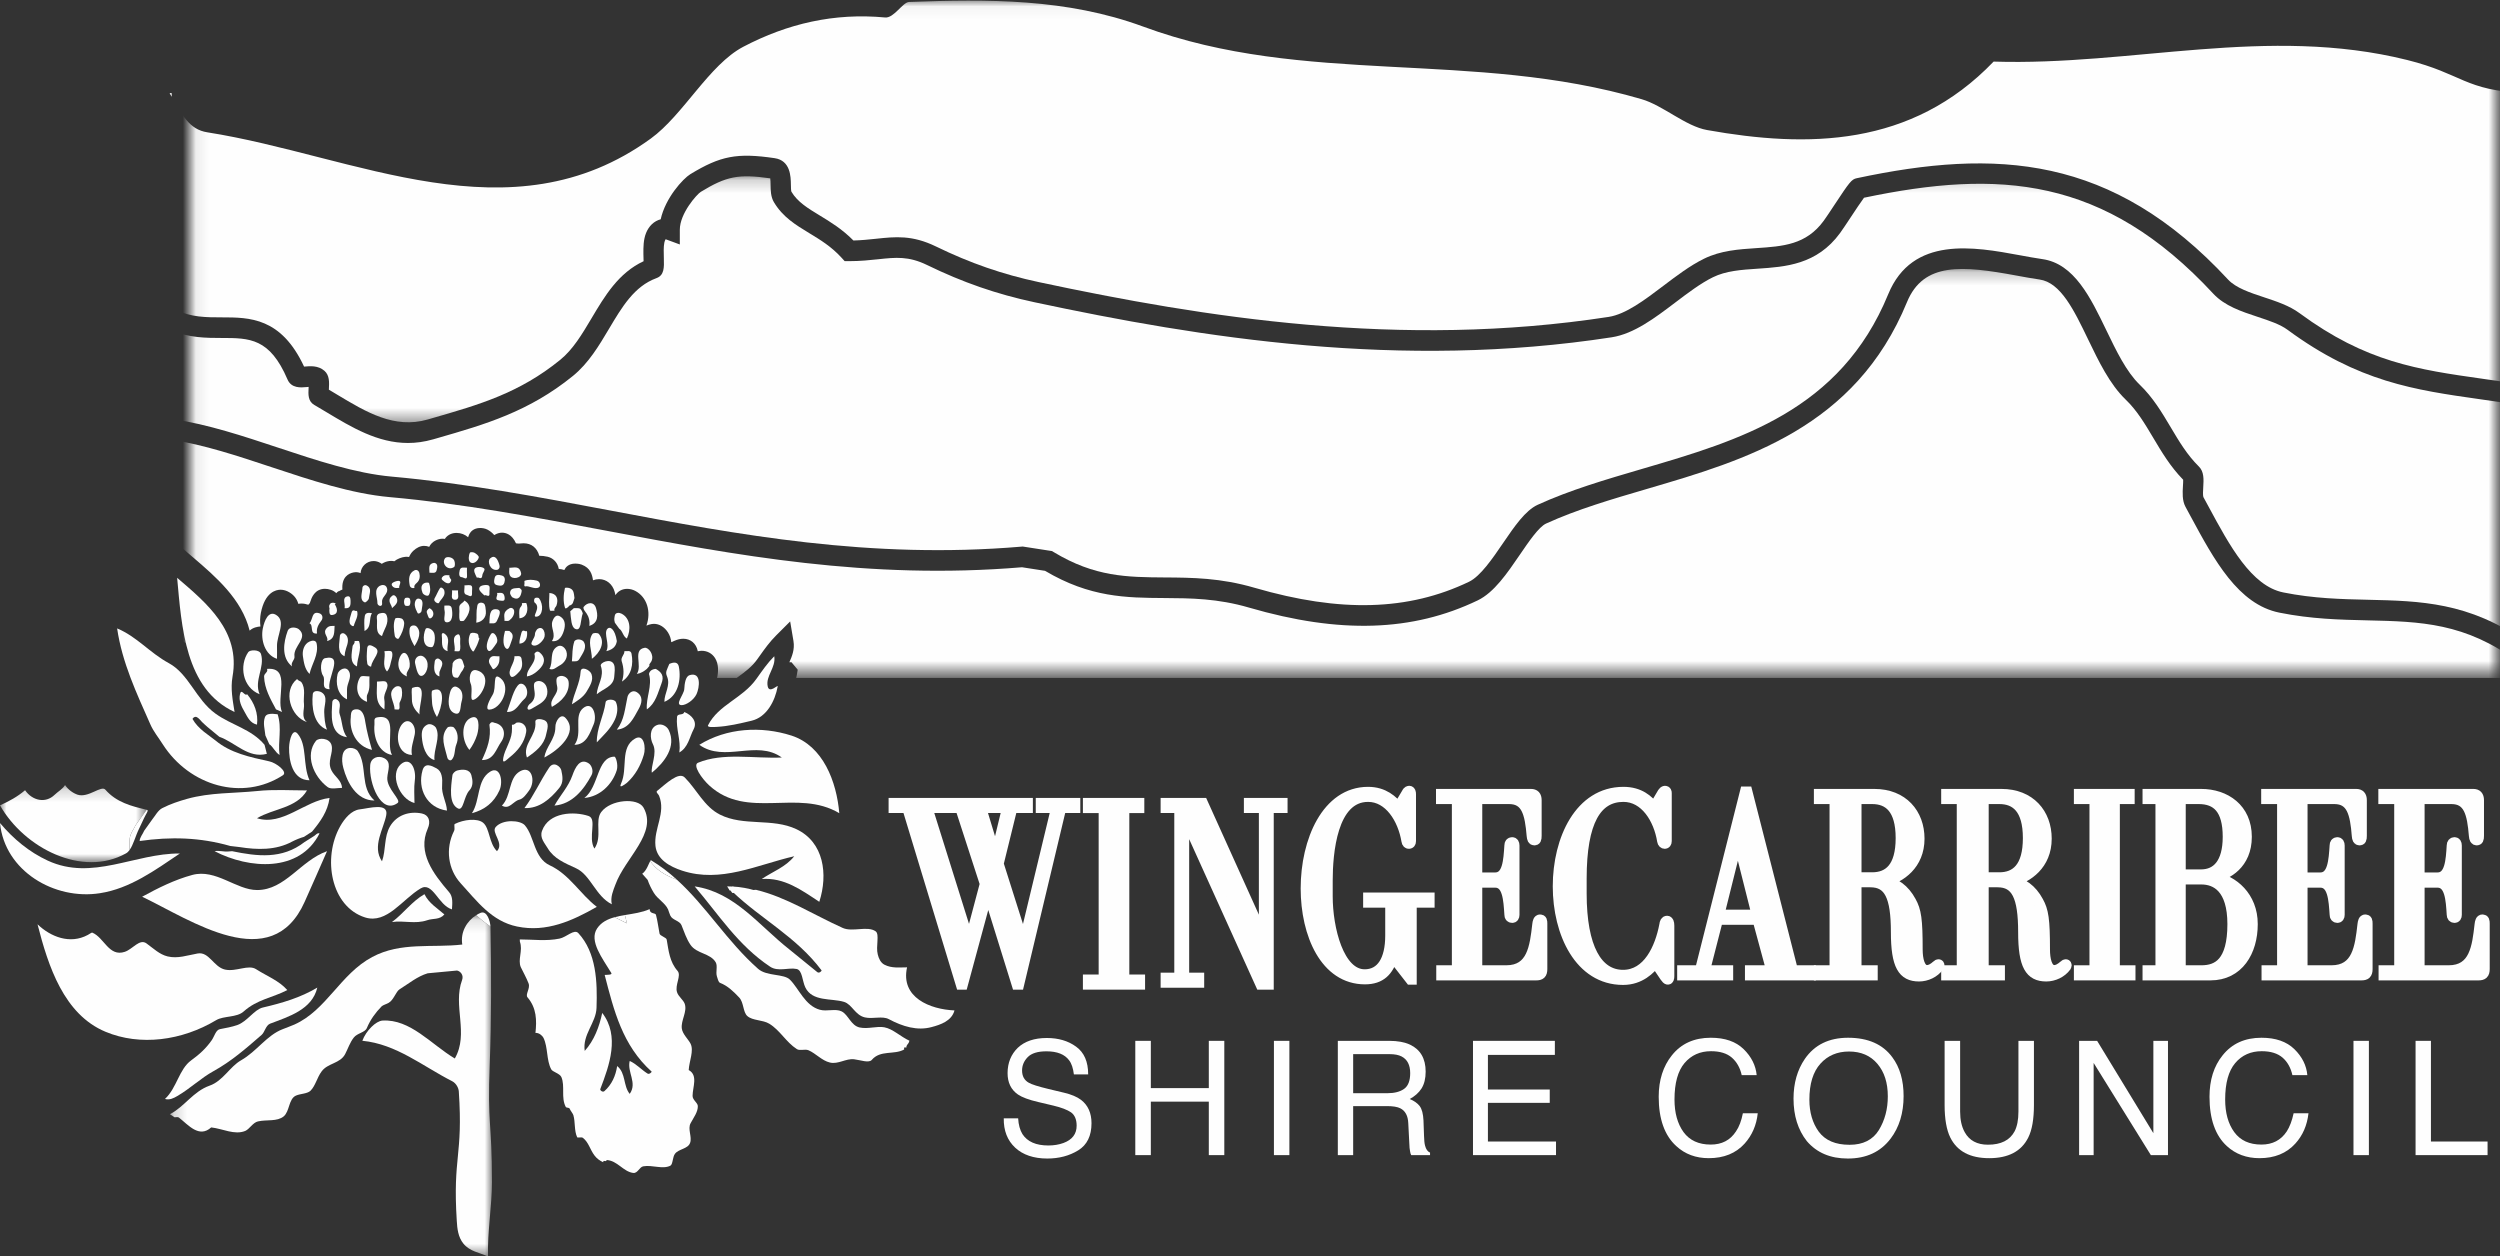
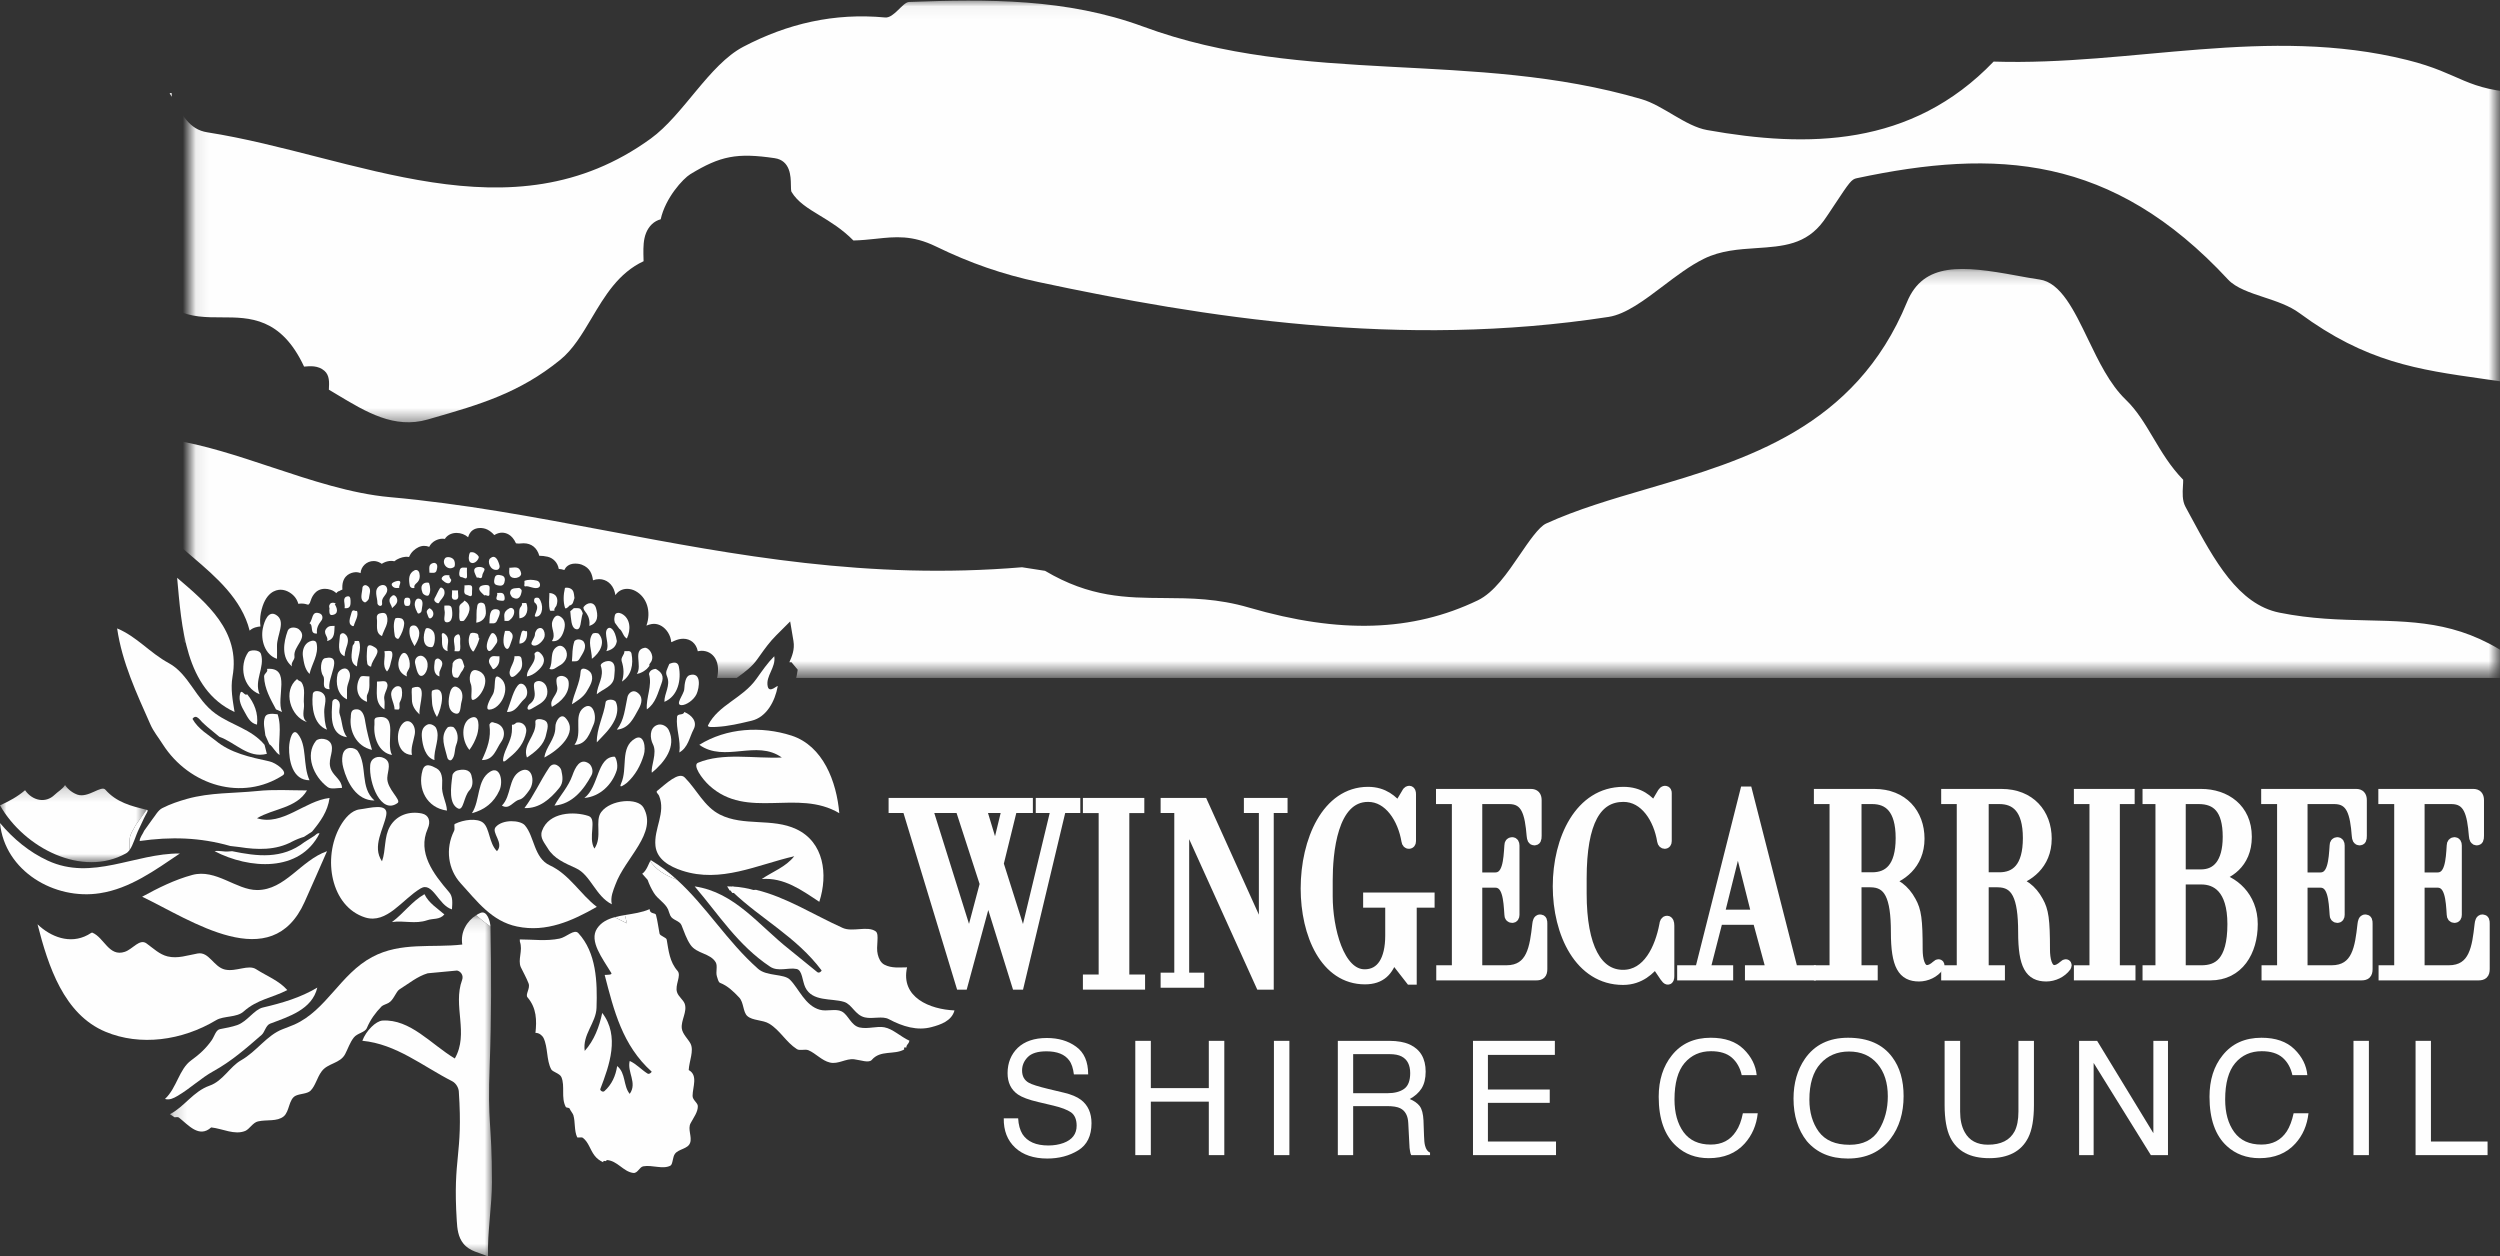
<svg xmlns="http://www.w3.org/2000/svg" xmlns:xlink="http://www.w3.org/1999/xlink" width="193px" height="97px" viewBox="0 0 193 97" version="1.1">
  <rect x="0" y="0" width="193" height="97" fill="#333333" stroke="none" />
  <title>WSC mono rev logo</title>
  <desc>Created with Sketch.</desc>
  <defs>
-     <polygon id="path-1" points="0.083 0.197 178.184 0.197 178.184 36.102 0.083 36.102" />
    <polygon id="path-3" points="0.083 0.233 178.184 0.233 178.184 31.457 0.083 31.457" />
    <polygon id="path-5" points="0.083 0.048 178.184 0.048 178.184 32.601 0.083 32.601" />
    <polygon id="path-7" points="0 0.184 11.322 0.184 11.322 6.138 0 6.138" />
    <polygon id="path-9" points="0.184 0.126 25.045 0.126 25.045 26.478 0.184 26.478" />
    <polygon id="path-11" points="0 101 193.954 101 193.954 0.219 0 0.219" />
  </defs>
  <g id="Symbols" stroke="none" stroke-width="1" fill="none" fill-rule="evenodd">
    <g id="Footer" transform="translate(-1109, -295)">
      <g id="WSC-mono-rev-logo" transform="translate(1109, 291)">
        <g id="Group-13" transform="translate(13, 4)">
          <g id="Group-3" transform="translate(1.62, 13.414)">
            <mask id="mask-2" fill="white">
              <use xlink:href="#path-1" />
            </mask>
            <g id="Clip-2" />
            <path d="M180.253,16.782 L180.239,16.872 L180.239,17.903 L180.075,17.893 C178.943,17.706 177.87,17.553 176.833,17.406 C171.794,16.691 167.442,16.073 161.98,12.047 C161.4,11.619 160.56,11.341 159.67,11.047 C158.422,10.634 157.132,10.208 156.254,9.268 C147.832,0.184 139.675,-0.33 129.281,1.851 C129.055,2.152 128.599,2.842 128.28,3.324 C127.949,3.824 127.637,4.296 127.434,4.576 C125.646,7.024 123.215,7.186 121.07,7.329 C119.814,7.413 118.627,7.492 117.615,7.991 C116.67,8.456 115.674,9.21 114.712,9.94 C113.143,11.129 111.521,12.359 109.805,12.624 C93.495,15.14 78.127,12.669 65.244,9.92 C62.333,9.299 59.698,8.385 56.949,7.045 C55.517,6.35 54.536,6.455 53.18,6.6 C52.533,6.669 51.801,6.747 50.933,6.747 L50.589,6.747 L50.356,6.491 C49.569,5.624 48.699,5.096 47.858,4.586 C46.805,3.947 45.811,3.344 45.126,2.194 C44.881,1.783 44.874,1.29 44.867,0.855 C44.866,0.71 44.862,0.49 44.842,0.355 C42.386,0.004 41.463,0.19 39.481,1.397 C39.174,1.592 37.862,3.055 37.862,4.323 L37.862,5.459 L36.81,5.071 C36.777,5.059 36.762,5.059 36.762,5.059 C36.771,5.062 36.704,5.139 36.667,5.319 C36.601,5.626 36.617,6.145 36.629,6.525 C36.65,7.233 36.669,7.843 36.048,8.062 C34.344,8.689 33.398,10.283 32.395,11.971 C31.62,13.275 30.82,14.623 29.612,15.606 C26.213,18.372 22.812,19.352 19.21,20.391 L18.82,20.503 C18.143,20.698 17.496,20.784 16.873,20.784 C14.537,20.784 12.534,19.579 10.582,18.405 C10.268,18.216 9.954,18.027 9.638,17.844 C9.148,17.561 9.177,17.019 9.203,16.541 C9.204,16.515 9.206,16.485 9.208,16.454 C9.141,16.459 9.075,16.465 9.022,16.47 C8.619,16.508 7.871,16.578 7.574,15.877 C6.204,12.682 4.649,12.68 2.496,12.678 C1.307,12.676 -0.03,12.674 -1.407,12.082 L-1.395,18.946 L-1.223,18.954 C1.414,19.34 4.172,20.256 6.839,21.141 C9.787,22.12 12.834,23.133 15.618,23.38 C21.36,23.895 27.02,24.963 32.493,25.997 C42.348,27.857 52.538,29.781 64.24,28.786 L64.333,28.778 L66.596,29.129 L66.728,29.209 C69.9,31.128 72.398,31.145 75.29,31.165 C77.411,31.179 79.604,31.193 82.244,31.966 C88.861,33.891 94.118,33.742 98.789,31.497 C99.67,31.074 100.601,29.708 101.423,28.503 C102.303,27.214 103.134,25.995 104.093,25.554 C106.592,24.415 109.292,23.623 112.15,22.785 C119.673,20.58 127.452,18.299 131.149,9.304 C133.011,4.762 137.801,5.645 141.3,6.289 C141.918,6.403 142.503,6.511 143.047,6.589 C145.508,6.936 146.771,9.556 147.992,12.089 C148.75,13.661 149.534,15.287 150.555,16.273 C151.587,17.262 152.282,18.433 152.955,19.565 C153.607,20.664 154.223,21.701 155.13,22.599 C155.542,22.998 155.506,23.604 155.471,24.19 C155.457,24.415 155.432,24.834 155.48,24.958 C155.612,25.2 155.75,25.456 155.889,25.712 C157.511,28.721 159.189,31.832 161.662,32.324 C163.981,32.791 166.123,32.841 168.194,32.888 C172.204,32.981 175.998,33.068 180.289,36.102 L180.253,16.782 Z" id="Fill-1" fill="#FEFEFE" mask="url(#mask-2)" />
          </g>
          <g id="Group-6" transform="translate(1.62, 20.531)">
            <mask id="mask-4" fill="white">
              <use xlink:href="#path-3" />
            </mask>
            <g id="Clip-5" />
            <path d="M-0.182,29.187 C-0.733,27.382 -0.913,25.395 -1.073,23.611 L-1.3,21.142 L0.309,22.519 C2.022,23.985 4.048,25.719 4.652,28.153 C4.91,27.911 5.264,27.847 5.486,27.833 C5.442,27.481 5.453,27.123 5.518,26.789 C5.836,25.171 6.69,24.996 7.041,24.996 C7.276,24.996 7.505,25.067 7.727,25.201 C8.12,25.441 8.321,25.755 8.41,26.086 C8.488,26.073 8.567,26.063 8.65,26.063 C8.831,26.063 9.014,26.097 9.18,26.156 L9.298,26.026 C9.311,25.995 9.33,25.94 9.341,25.902 C9.419,25.658 9.66,24.925 10.467,24.925 C10.613,24.925 10.761,24.949 10.921,25.004 C11.084,25.058 11.224,25.148 11.342,25.26 C11.425,25.151 11.524,25.105 11.539,25.103 C11.551,25.101 11.56,25.103 11.571,25.102 C11.642,25.053 11.723,25.013 11.813,24.983 C11.739,24.008 12.306,23.736 12.662,23.663 C12.867,23.621 13.053,23.643 13.216,23.714 C13.245,23.208 13.685,22.781 14.223,22.781 C14.401,22.781 14.577,22.831 14.733,22.921 C14.778,22.946 14.819,22.971 14.857,22.998 C14.876,22.985 14.892,22.972 14.911,22.959 L14.971,22.926 C15.157,22.828 15.376,22.77 15.581,22.77 C15.664,22.77 15.744,22.782 15.821,22.798 C16.055,22.605 16.408,22.48 16.653,22.458 C16.696,22.453 16.737,22.45 16.772,22.45 C16.84,22.45 16.901,22.457 16.96,22.468 C17.122,22.079 17.411,21.849 17.684,21.714 C17.967,21.578 18.26,21.583 18.514,21.685 C18.713,21.271 19.177,21.057 19.55,21.057 L19.707,21.07 C19.713,21.071 19.718,21.074 19.724,21.075 C19.741,21.05 19.755,21.023 19.774,20.999 L19.796,20.972 C19.993,20.739 20.287,20.61 20.63,20.61 C20.965,20.61 21.282,20.736 21.519,20.944 C21.547,20.852 21.58,20.765 21.618,20.693 C21.708,20.526 21.937,20.23 22.455,20.23 C22.569,20.23 22.793,20.246 23.006,20.353 C23.204,20.459 23.392,20.604 23.536,20.777 C23.77,20.629 23.985,20.591 24.135,20.591 C24.421,20.591 24.902,20.712 25.215,21.415 L25.436,21.434 C25.463,21.434 25.498,21.429 25.536,21.426 C25.623,21.418 25.714,21.41 25.801,21.41 C26.408,21.41 26.844,21.761 27.013,22.374 C27.221,22.376 27.438,22.398 27.664,22.45 C28.104,22.557 28.433,22.918 28.512,23.37 C28.512,23.376 28.512,23.382 28.513,23.388 L28.522,23.389 C28.673,23.4 28.814,23.431 28.946,23.475 C29.032,23.283 29.254,22.978 29.794,22.978 C29.886,22.978 30.07,22.987 30.251,23.047 L30.286,23.058 C30.964,23.314 31.099,23.834 31.159,24.268 C31.31,24.209 31.47,24.178 31.63,24.178 C32.2,24.178 32.672,24.566 32.835,25.168 C32.859,25.254 32.876,25.335 32.893,25.415 C33.079,25.114 33.404,24.928 33.796,24.928 C34.009,24.928 34.233,24.985 34.422,25.086 C35.323,25.56 35.668,26.677 35.285,27.767 C35.403,27.712 35.541,27.67 35.699,27.643 C35.751,27.635 35.81,27.629 35.867,27.629 C36.282,27.629 36.688,27.881 36.952,28.3 C37.098,28.533 37.179,28.791 37.201,29.047 L37.422,28.949 C37.678,28.834 37.911,28.78 38.129,28.78 C38.691,28.78 39.128,29.149 39.244,29.718 C39.246,29.728 39.247,29.737 39.249,29.746 C39.353,29.725 39.454,29.71 39.55,29.71 C39.982,29.71 40.357,29.915 40.581,30.271 C40.872,30.733 40.846,31.336 40.739,31.807 L42.251,31.807 C42.859,31.369 43.431,30.948 43.84,30.367 L44.026,30.107 C44.423,29.548 44.801,29.02 45.306,28.516 L46.381,27.443 L46.635,28.952 C46.748,29.622 46.51,30.159 46.319,30.594 L46.483,30.594 L46.964,31.172 L46.899,31.558 C46.884,31.64 46.866,31.723 46.847,31.807 L180.294,31.807 L180.29,29.855 L179.774,30.567 C175.711,27.536 172.211,27.455 168.158,27.361 C166.02,27.312 163.809,27.261 161.358,26.767 C158.166,26.132 156.308,22.688 154.512,19.358 C154.375,19.103 154.237,18.849 154.1,18.597 C153.837,18.111 153.873,17.508 153.904,16.977 C153.913,16.832 153.925,16.629 153.921,16.505 C152.93,15.49 152.26,14.362 151.611,13.269 C150.964,12.18 150.353,11.152 149.475,10.31 C148.247,9.125 147.401,7.369 146.582,5.67 C145.493,3.411 144.465,1.277 142.83,1.047 C142.253,0.964 141.654,0.854 141.019,0.737 C136.894,-0.022 133.876,-0.32 132.597,2.798 C128.611,12.498 120.097,14.994 112.586,17.196 C109.782,18.018 107.135,18.794 104.738,19.887 C104.177,20.145 103.4,21.285 102.714,22.291 C101.735,23.726 100.722,25.211 99.462,25.817 C94.424,28.238 88.816,28.416 81.81,26.377 C79.378,25.665 77.294,25.651 75.279,25.638 C72.326,25.618 69.534,25.599 66.057,23.537 L64.279,23.261 C52.405,24.257 42.137,22.318 32.206,20.443 C26.518,19.369 21.147,18.355 15.48,17.848 C12.518,17.584 9.382,16.543 6.35,15.536 C3.766,14.677 1.095,13.79 -1.392,13.419 L-1.366,28.436 C-1.125,28.607 -0.879,28.769 -0.617,28.91 C-0.462,28.994 -0.319,29.089 -0.182,29.187" id="Fill-4" fill="#FEFEFE" mask="url(#mask-4)" />
          </g>
          <g id="Group-9" transform="translate(1.62, 0)">
            <mask id="mask-6" fill="white">
              <use xlink:href="#path-5" />
            </mask>
            <g id="Clip-8" />
            <path d="M-1.409,23.842 L-1.193,23.842 L-1.03,23.923 C0.131,24.498 1.281,24.499 2.498,24.5 C4.652,24.503 7.085,24.506 8.855,28.302 C8.862,28.301 8.87,28.3 8.878,28.3 C9.301,28.261 9.94,28.2 10.428,28.628 C10.827,28.98 10.798,29.52 10.77,30.042 C10.769,30.055 10.769,30.068 10.768,30.082 C10.974,30.205 11.178,30.328 11.383,30.451 C13.67,31.827 15.829,33.125 18.39,32.387 L18.781,32.274 C22.375,31.238 25.479,30.344 28.63,27.779 C29.619,26.974 30.315,25.803 31.051,24.564 C32.072,22.844 33.126,21.07 35.065,20.166 C35.064,20.106 35.062,20.044 35.06,19.988 C35.046,19.501 35.027,18.893 35.132,18.401 C35.257,17.801 35.573,17.328 36.023,17.075 C36.138,17.01 36.259,16.961 36.385,16.929 C36.75,15.274 38.106,13.796 38.67,13.449 C41.003,12.028 42.281,11.785 45.181,12.21 C46.41,12.389 46.428,13.643 46.437,14.245 C46.439,14.432 46.443,14.715 46.478,14.802 C46.952,15.596 47.745,16.077 48.663,16.634 C49.479,17.129 50.394,17.685 51.263,18.566 C51.907,18.55 52.469,18.49 53.015,18.432 C54.506,18.273 55.793,18.135 57.628,19.024 C60.261,20.308 62.783,21.183 65.567,21.777 C78.312,24.496 93.506,26.943 109.568,24.465 C110.896,24.26 112.358,23.152 113.772,22.08 C114.793,21.305 115.85,20.504 116.929,19.974 C118.217,19.338 119.615,19.245 120.967,19.155 C123.033,19.018 124.817,18.899 126.172,17.043 C126.354,16.794 126.656,16.337 126.976,15.852 C128.171,14.045 128.316,13.844 128.721,13.758 C139.454,11.472 148.439,11.929 157.395,21.59 C157.997,22.234 159.095,22.597 160.156,22.948 C161.123,23.268 162.123,23.598 162.903,24.175 C168.048,27.966 172.021,28.53 177.051,29.244 C178.074,29.39 179.132,29.54 180.253,29.725 L180.211,7.191 L180.318,7.191 C175.621,6.981 175.494,5.696 171.21,4.63 C160.432,1.947 149.976,5.096 139.287,4.755 C132.939,11.37 124.901,11.422 117.166,10.039 C115.51,9.748 113.765,8.138 112.115,7.658 C99.017,3.818 86.147,6.677 73.637,2.054 C67.711,-0.127 61.62,-0.07 55.559,0.151 C55.068,0.173 54.383,1.418 53.711,1.349 C49.787,0.981 46.19,1.816 42.765,3.609 C40.124,4.993 38.13,8.885 35.614,10.703 C24.8,18.541 12.805,12.013 1.387,10.215 C0.002,10 -0.549,8.903 -1.439,7.343 L-1.409,24.261 L-1.409,23.842 Z" id="Fill-7" fill="#FEFEFE" mask="url(#mask-6)" />
          </g>
          <g id="Group-12" transform="translate(0, 7.118)" fill="#FEFEFE">
            <path d="M0.094,0.073 C0.148,0.168 0.201,0.259 0.254,0.353 L0.254,0.073 L0.094,0.073 Z" id="Fill-10" />
          </g>
        </g>
        <path d="M74.839,76.762 L76.042,72.233 L74.138,66.365 L71.582,66.365 L74.839,76.762 Z M77.759,66.365 L75.734,66.365 L76.859,70.08 L77.759,66.365 Z M79.338,66.365 L78.145,66.365 L77.082,70.686 L79.026,76.825 L81.545,66.365 L80.36,66.365 L80.36,66 L83,66 L83,66.365 L81.917,66.365 L78.663,80 L78.5,80 L76.268,72.82 L74.323,80 L74.185,80 L70.045,66.365 L69,66.365 L69,66 L79.338,66 L79.338,66.365 Z" id="Fill-14" fill="#FEFEFE" />
        <path d="M74.839,76.762 L76.042,72.233 L74.138,66.365 L71.582,66.365 L74.839,76.762 Z M77.759,66.365 L75.734,66.365 L76.859,70.08 L77.759,66.365 Z M79.338,66.365 L78.145,66.365 L77.082,70.686 L79.026,76.825 L81.545,66.365 L80.36,66.365 L80.36,66 L83,66 L83,66.365 L81.917,66.365 L78.663,80 L78.5,80 L76.268,72.82 L74.323,80 L74.185,80 L70.045,66.365 L69,66.365 L69,66 L79.338,66 L79.338,66.365 Z" id="Stroke-15" stroke="#FEFEFE" stroke-width="0.8" />
        <polygon id="Fill-16" fill="#FEFEFE" points="87.941 66.37 86.783 66.37 86.783 79.633 88 79.633 88 80 84 80 84 79.633 85.216 79.633 85.216 66.37 84 66.37 84 66 87.941 66" />
        <polygon id="Stroke-17" stroke="#FEFEFE" stroke-width="0.8" points="87.941 66.37 86.783 66.37 86.783 79.633 88 79.633 88 80 84 80 84 79.633 85.216 79.633 85.216 66.37 84 66.37 84 66 87.941 66" />
        <polygon id="Fill-18" fill="#FEFEFE" points="90 79.492 91.055 79.492 91.055 66.366 90 66.366 90 66 92.856 66 97.585 76.471 97.585 66.366 96.428 66.366 96.428 66 99 66 99 66.366 97.933 66.366 97.933 80 97.32 80 91.404 66.928 91.404 79.492 92.563 79.492 92.563 79.855 90 79.855" />
        <polygon id="Stroke-19" stroke="#FEFEFE" stroke-width="0.8" points="90 79.492 91.055 79.492 91.055 66.366 90 66.366 90 66 92.856 66 97.585 76.471 97.585 66.366 96.428 66.366 96.428 66 99 66 99 66.366 97.933 66.366 97.933 80 97.32 80 91.404 66.928 91.404 79.492 92.563 79.492 92.563 79.855 90 79.855" />
        <g id="Group-251">
          <path d="M107.948,66.322 L108.592,65.244 C108.632,65.162 108.69,65.062 108.788,65.062 C108.889,65.062 108.915,65.183 108.915,65.305 L108.915,68.932 C108.915,69.069 108.856,69.13 108.768,69.13 C108.69,69.13 108.609,69.069 108.592,68.932 C108.309,67.198 107.238,65.506 105.615,65.506 C102.824,65.506 102.485,69.863 102.485,71.979 L102.485,73.203 C102.485,75.703 103.36,79.23 105.354,79.23 C106.659,79.23 107.339,78.09 107.339,76.233 L107.339,73.67 L105.634,73.67 L105.634,73.302 L110.351,73.302 L110.351,73.67 L108.971,73.67 L108.971,79.616 L108.889,79.616 L107.522,77.861 C107.187,78.949 106.603,79.592 105.373,79.592 C102.32,79.592 100.812,76.135 100.812,72.589 C100.812,68.908 102.436,65.144 105.615,65.144 C106.842,65.144 107.522,65.814 107.948,66.322" id="Fill-20" fill="#FEFEFE" />
          <path d="M107.948,66.322 L108.592,65.244 C108.632,65.162 108.69,65.062 108.788,65.062 C108.889,65.062 108.915,65.183 108.915,65.305 L108.915,68.932 C108.915,69.069 108.856,69.13 108.768,69.13 C108.69,69.13 108.609,69.069 108.592,68.932 C108.309,67.198 107.238,65.506 105.615,65.506 C102.824,65.506 102.485,69.863 102.485,71.979 L102.485,73.203 C102.485,75.703 103.36,79.23 105.354,79.23 C106.659,79.23 107.339,78.09 107.339,76.233 L107.339,73.67 L105.634,73.67 L105.634,73.302 L110.351,73.302 L110.351,73.67 L108.971,73.67 L108.971,79.616 L108.889,79.616 L107.522,77.861 C107.187,78.949 106.603,79.592 105.373,79.592 C102.32,79.592 100.812,76.135 100.812,72.589 C100.812,68.908 102.436,65.144 105.615,65.144 C106.842,65.144 107.522,65.814 107.948,66.322 Z" id="Stroke-22" stroke="#FEFEFE" stroke-width="0.8" />
          <path d="M116.904,74.625 C116.904,74.774 116.843,74.849 116.747,74.849 C116.596,74.849 116.54,74.75 116.54,74.625 C116.462,73.451 116.403,72.127 115.421,72.127 L114.031,72.127 L114.031,78.92 L116.282,78.92 C118.29,78.92 118.492,77.094 118.69,75.377 C118.715,75.161 118.757,74.994 118.895,74.994 C119.033,74.994 119.054,75.096 119.054,75.299 L119.054,78.807 C119.054,79.19 118.916,79.286 118.594,79.286 L111.279,79.286 L111.279,78.92 L112.484,78.92 L112.484,65.674 L111.259,65.674 L111.259,65.305 L118.19,65.305 C118.474,65.305 118.615,65.448 118.615,65.771 L118.615,68.518 C118.615,68.806 118.57,68.865 118.448,68.865 C118.328,68.865 118.281,68.766 118.258,68.518 C118.113,66.792 117.849,65.674 116.5,65.674 L114.031,65.674 L114.031,71.754 L115.421,71.754 C116.403,71.754 116.462,70.429 116.54,69.251 C116.54,69.13 116.596,69.028 116.747,69.028 C116.843,69.028 116.904,69.115 116.904,69.272 L116.904,74.625 Z" id="Fill-24" fill="#FEFEFE" />
          <path d="M116.904,74.625 C116.904,74.774 116.843,74.849 116.747,74.849 C116.596,74.849 116.54,74.75 116.54,74.625 C116.462,73.451 116.403,72.127 115.421,72.127 L114.031,72.127 L114.031,78.92 L116.282,78.92 C118.29,78.92 118.492,77.094 118.69,75.377 C118.715,75.161 118.757,74.994 118.895,74.994 C119.033,74.994 119.054,75.096 119.054,75.299 L119.054,78.807 C119.054,79.19 118.916,79.286 118.594,79.286 L111.279,79.286 L111.279,78.92 L112.484,78.92 L112.484,65.674 L111.259,65.674 L111.259,65.305 L118.19,65.305 C118.474,65.305 118.615,65.448 118.615,65.771 L118.615,68.518 C118.615,68.806 118.57,68.865 118.448,68.865 C118.328,68.865 118.281,68.766 118.258,68.518 C118.113,66.792 117.849,65.674 116.5,65.674 L114.031,65.674 L114.031,71.754 L115.421,71.754 C116.403,71.754 116.462,70.429 116.54,69.251 C116.54,69.13 116.596,69.028 116.747,69.028 C116.843,69.028 116.904,69.115 116.904,69.272 L116.904,74.625 Z" id="Stroke-26" stroke="#FEFEFE" stroke-width="0.8" />
          <path d="M122.09,71.819 L122.09,72.981 C122.09,77.19 123.317,79.271 125.3,79.271 C127.217,79.271 128.157,77.212 128.499,75.402 C128.519,75.219 128.573,75.096 128.701,75.096 C128.798,75.096 128.858,75.219 128.858,75.464 L128.858,79.35 C128.858,79.531 128.822,79.616 128.76,79.616 C128.701,79.616 128.619,79.531 128.54,79.412 L127.797,78.312 C127.41,78.807 126.626,79.637 125.3,79.637 C121.949,79.637 120.273,76.03 120.273,72.427 C120.273,68.787 121.965,65.144 125.328,65.144 C126.584,65.144 127.254,65.772 127.693,66.322 L128.355,65.202 C128.397,65.144 128.461,65.062 128.54,65.062 C128.64,65.062 128.659,65.144 128.659,65.221 L128.659,68.932 C128.659,69.069 128.596,69.13 128.519,69.13 C128.44,69.13 128.355,69.069 128.332,68.932 C128.055,67.198 126.994,65.506 125.328,65.506 C123.254,65.506 122.09,67.401 122.09,71.819" id="Fill-28" fill="#FEFEFE" />
          <path d="M122.09,71.819 L122.09,72.981 C122.09,77.19 123.317,79.271 125.3,79.271 C127.217,79.271 128.157,77.212 128.499,75.402 C128.519,75.219 128.573,75.096 128.701,75.096 C128.798,75.096 128.858,75.219 128.858,75.464 L128.858,79.35 C128.858,79.531 128.822,79.616 128.76,79.616 C128.701,79.616 128.619,79.531 128.54,79.412 L127.797,78.312 C127.41,78.807 126.626,79.637 125.3,79.637 C121.949,79.637 120.273,76.03 120.273,72.427 C120.273,68.787 121.965,65.144 125.328,65.144 C126.584,65.144 127.254,65.772 127.693,66.322 L128.355,65.202 C128.397,65.144 128.461,65.062 128.54,65.062 C128.64,65.062 128.659,65.144 128.659,65.221 L128.659,68.932 C128.659,69.069 128.596,69.13 128.519,69.13 C128.44,69.13 128.355,69.069 128.332,68.932 C128.055,67.198 126.994,65.506 125.328,65.506 C123.254,65.506 122.09,67.401 122.09,71.819 Z" id="Stroke-30" stroke="#FEFEFE" stroke-width="0.8" />
          <path d="M134.163,68.806 L132.715,74.625 L135.628,74.625 L134.163,68.806 Z M129.877,78.92 L131.244,78.92 L134.725,65.119 L134.886,65.119 L138.406,78.92 L139.788,78.92 L139.788,79.287 L135.11,79.287 L135.11,78.92 L136.756,78.92 L135.691,74.994 L132.617,74.994 L131.61,78.92 L133.401,78.92 L133.401,79.287 L129.877,79.287 L129.877,78.92 Z" id="Fill-32" fill="#FEFEFE" />
          <path d="M134.163,68.806 L132.715,74.625 L135.628,74.625 L134.163,68.806 Z M129.877,78.92 L131.244,78.92 L134.725,65.119 L134.886,65.119 L138.406,78.92 L139.788,78.92 L139.788,79.287 L135.11,79.287 L135.11,78.92 L136.756,78.92 L135.691,74.994 L132.617,74.994 L131.61,78.92 L133.401,78.92 L133.401,79.287 L129.877,79.287 L129.877,78.92 Z" id="Stroke-34" stroke="#FEFEFE" stroke-width="0.8" />
          <path d="M144.532,71.741 C145.797,71.741 146.745,70.983 146.745,68.7 C146.745,66.422 145.797,65.674 144.532,65.674 L143.309,65.674 L143.309,71.741 L144.532,71.741 Z M148.03,77.313 C148.03,78.028 148.193,78.903 148.77,78.903 C148.987,78.903 149.24,78.786 149.533,78.516 C149.576,78.47 149.618,78.453 149.652,78.453 C149.699,78.453 149.717,78.495 149.717,78.538 C149.717,78.554 149.699,78.578 149.674,78.614 C149.338,79.087 148.735,79.37 148.149,79.37 C146.904,79.37 146.377,78.554 146.377,75.971 C146.377,73.185 145.837,72.099 144.39,72.099 L143.309,72.099 L143.309,78.92 L144.56,78.92 L144.56,79.287 L140.432,79.287 L140.432,78.92 L141.641,78.92 L141.641,65.674 L140.432,65.674 L140.432,65.305 L144.696,65.305 C146.904,65.305 148.173,66.81 148.173,68.747 C148.173,70.76 146.704,71.754 145.518,72.046 C146.279,72.139 147.024,72.65 147.528,73.589 C147.927,74.305 148.03,74.975 148.03,77.313 Z" id="Fill-36" fill="#FEFEFE" />
          <path d="M144.532,71.741 C145.797,71.741 146.745,70.983 146.745,68.7 C146.745,66.422 145.797,65.674 144.532,65.674 L143.309,65.674 L143.309,71.741 L144.532,71.741 Z M148.03,77.313 C148.03,78.028 148.193,78.903 148.77,78.903 C148.987,78.903 149.24,78.786 149.533,78.516 C149.576,78.47 149.618,78.453 149.652,78.453 C149.699,78.453 149.717,78.495 149.717,78.538 C149.717,78.554 149.699,78.578 149.674,78.614 C149.338,79.087 148.735,79.37 148.149,79.37 C146.904,79.37 146.377,78.554 146.377,75.971 C146.377,73.185 145.837,72.099 144.39,72.099 L143.309,72.099 L143.309,78.92 L144.56,78.92 L144.56,79.287 L140.432,79.287 L140.432,78.92 L141.641,78.92 L141.641,65.674 L140.432,65.674 L140.432,65.305 L144.696,65.305 C146.904,65.305 148.173,66.81 148.173,68.747 C148.173,70.76 146.704,71.754 145.518,72.046 C146.279,72.139 147.024,72.65 147.528,73.589 C147.927,74.305 148.03,74.975 148.03,77.313 Z" id="Stroke-38" stroke="#FEFEFE" stroke-width="0.8" />
          <path d="M154.353,71.741 C155.615,71.741 156.566,70.983 156.566,68.7 C156.566,66.422 155.615,65.674 154.353,65.674 L153.127,65.674 L153.127,71.741 L154.353,71.741 Z M157.859,77.313 C157.859,78.028 158.01,78.903 158.596,78.903 C158.812,78.903 159.057,78.786 159.36,78.516 C159.4,78.47 159.447,78.453 159.481,78.453 C159.521,78.453 159.535,78.495 159.535,78.538 C159.535,78.554 159.521,78.578 159.502,78.614 C159.157,79.087 158.552,79.37 157.973,79.37 C156.724,79.37 156.201,78.554 156.201,75.971 C156.201,73.185 155.66,72.099 154.209,72.099 L153.127,72.099 L153.127,78.92 L154.38,78.92 L154.38,79.287 L150.259,79.287 L150.259,78.92 L151.462,78.92 L151.462,65.674 L150.259,65.674 L150.259,65.305 L154.513,65.305 C156.724,65.305 157.992,66.81 157.992,68.747 C157.992,70.76 156.523,71.754 155.337,72.046 C156.101,72.139 156.848,72.65 157.352,73.589 C157.752,74.305 157.859,74.975 157.859,77.313 Z" id="Fill-40" fill="#FEFEFE" />
          <path d="M154.353,71.741 C155.615,71.741 156.566,70.983 156.566,68.7 C156.566,66.422 155.615,65.674 154.353,65.674 L153.127,65.674 L153.127,71.741 L154.353,71.741 Z M157.859,77.313 C157.859,78.028 158.01,78.903 158.596,78.903 C158.812,78.903 159.057,78.786 159.36,78.516 C159.4,78.47 159.447,78.453 159.481,78.453 C159.521,78.453 159.535,78.495 159.535,78.538 C159.535,78.554 159.521,78.578 159.502,78.614 C159.157,79.087 158.552,79.37 157.973,79.37 C156.724,79.37 156.201,78.554 156.201,75.971 C156.201,73.185 155.66,72.099 154.209,72.099 L153.127,72.099 L153.127,78.92 L154.38,78.92 L154.38,79.287 L150.259,79.287 L150.259,78.92 L151.462,78.92 L151.462,65.674 L150.259,65.674 L150.259,65.305 L154.513,65.305 C156.724,65.305 157.992,66.81 157.992,68.747 C157.992,70.76 156.523,71.754 155.337,72.046 C156.101,72.139 156.848,72.65 157.352,73.589 C157.752,74.305 157.859,74.975 157.859,77.313 Z" id="Stroke-42" stroke="#FEFEFE" stroke-width="0.8" />
          <polygon id="Fill-44" fill="#FEFEFE" points="164.396 65.674 163.252 65.674 163.252 78.92 164.459 78.92 164.459 79.286 160.504 79.286 160.504 78.92 161.707 78.92 161.707 65.674 160.504 65.674 160.504 65.305 164.396 65.305" />
          <polygon id="Stroke-46" stroke="#FEFEFE" stroke-width="0.8" points="164.396 65.674 163.252 65.674 163.252 78.92 164.459 78.92 164.459 79.286 160.504 79.286 160.504 78.92 161.707 78.92 161.707 65.674 160.504 65.674 160.504 65.305 164.396 65.305" />
          <path d="M168.339,71.517 L169.927,71.517 C171.13,71.517 171.994,70.656 171.994,68.601 C171.994,66.444 171.13,65.674 169.738,65.674 L168.339,65.674 L168.339,71.517 Z M168.339,78.92 L169.943,78.92 C171.209,78.92 172.355,78.312 172.355,75.341 C172.355,72.567 171.09,71.881 169.943,71.881 L168.339,71.881 L168.339,78.92 Z M173.441,68.601 C173.441,70.72 171.912,71.536 170.945,71.718 C172.377,71.96 173.899,73.203 173.899,75.341 C173.899,77.458 172.813,79.286 170.645,79.286 L165.804,79.286 L165.804,78.92 L166.801,78.92 L166.801,65.674 L165.804,65.674 L165.804,65.305 L169.927,65.305 C171.797,65.305 173.441,66.422 173.441,68.601 Z" id="Fill-48" fill="#FEFEFE" />
          <path d="M168.339,71.517 L169.927,71.517 C171.13,71.517 171.994,70.656 171.994,68.601 C171.994,66.444 171.13,65.674 169.738,65.674 L168.339,65.674 L168.339,71.517 Z M168.339,78.92 L169.943,78.92 C171.209,78.92 172.355,78.312 172.355,75.341 C172.355,72.567 171.09,71.881 169.943,71.881 L168.339,71.881 L168.339,78.92 Z M173.441,68.601 C173.441,70.72 171.912,71.536 170.945,71.718 C172.377,71.96 173.899,73.203 173.899,75.341 C173.899,77.458 172.813,79.286 170.645,79.286 L165.804,79.286 L165.804,78.92 L166.801,78.92 L166.801,65.674 L165.804,65.674 L165.804,65.305 L169.927,65.305 C171.797,65.305 173.441,66.422 173.441,68.601 Z" id="Stroke-50" stroke="#FEFEFE" stroke-width="0.8" />
          <path d="M180.609,74.625 C180.609,74.774 180.549,74.849 180.452,74.849 C180.304,74.849 180.249,74.75 180.249,74.625 C180.169,73.451 180.104,72.127 179.123,72.127 L177.743,72.127 L177.743,78.92 L179.985,78.92 C181.998,78.92 182.2,77.094 182.396,75.377 C182.424,75.161 182.459,74.994 182.602,74.994 C182.742,74.994 182.764,75.096 182.764,75.299 L182.764,78.807 C182.764,79.19 182.621,79.286 182.301,79.286 L174.991,79.286 L174.991,78.92 L176.191,78.92 L176.191,65.674 L174.963,65.674 L174.963,65.305 L181.902,65.305 C182.175,65.305 182.32,65.448 182.32,65.771 L182.32,68.518 C182.32,68.806 182.277,68.865 182.153,68.865 C182.032,68.865 181.976,68.766 181.957,68.518 C181.822,66.792 181.557,65.674 180.209,65.674 L177.743,65.674 L177.743,71.754 L179.123,71.754 C180.104,71.754 180.169,70.429 180.249,69.251 C180.249,69.13 180.304,69.028 180.452,69.028 C180.549,69.028 180.609,69.115 180.609,69.272 L180.609,74.625 Z" id="Fill-52" fill="#FEFEFE" />
          <path d="M180.609,74.625 C180.609,74.774 180.549,74.849 180.452,74.849 C180.304,74.849 180.249,74.75 180.249,74.625 C180.169,73.451 180.104,72.127 179.123,72.127 L177.743,72.127 L177.743,78.92 L179.985,78.92 C181.998,78.92 182.2,77.094 182.396,75.377 C182.424,75.161 182.459,74.994 182.602,74.994 C182.742,74.994 182.764,75.096 182.764,75.299 L182.764,78.807 C182.764,79.19 182.621,79.286 182.301,79.286 L174.991,79.286 L174.991,78.92 L176.191,78.92 L176.191,65.674 L174.963,65.674 L174.963,65.305 L181.902,65.305 C182.175,65.305 182.32,65.448 182.32,65.771 L182.32,68.518 C182.32,68.806 182.277,68.865 182.153,68.865 C182.032,68.865 181.976,68.766 181.957,68.518 C181.822,66.792 181.557,65.674 180.209,65.674 L177.743,65.674 L177.743,71.754 L179.123,71.754 C180.104,71.754 180.169,70.429 180.249,69.251 C180.249,69.13 180.304,69.028 180.452,69.028 C180.549,69.028 180.609,69.115 180.609,69.272 L180.609,74.625 Z" id="Stroke-54" stroke="#FEFEFE" stroke-width="0.8" />
          <path d="M189.652,74.625 C189.652,74.774 189.595,74.849 189.492,74.849 C189.356,74.849 189.288,74.75 189.288,74.625 C189.214,73.451 189.149,72.127 188.168,72.127 L186.779,72.127 L186.779,78.92 L189.032,78.92 C191.041,78.92 191.241,77.094 191.437,75.377 C191.46,75.161 191.509,74.994 191.644,74.994 C191.785,74.994 191.806,75.096 191.806,75.299 L191.806,78.807 C191.806,79.19 191.66,79.286 191.336,79.286 L184.026,79.286 L184.026,78.92 L185.233,78.92 L185.233,65.674 L184.007,65.674 L184.007,65.305 L190.941,65.305 C191.22,65.305 191.364,65.448 191.364,65.771 L191.364,68.518 C191.364,68.806 191.316,68.865 191.2,68.865 C191.082,68.865 191.017,68.766 190.998,68.518 C190.857,66.792 190.594,65.674 189.247,65.674 L186.779,65.674 L186.779,71.754 L188.168,71.754 C189.149,71.754 189.214,70.429 189.288,69.251 C189.288,69.13 189.356,69.028 189.492,69.028 C189.595,69.028 189.652,69.115 189.652,69.272 L189.652,74.625 Z" id="Fill-56" fill="#FEFEFE" />
          <path d="M189.652,74.625 C189.652,74.774 189.595,74.849 189.492,74.849 C189.356,74.849 189.288,74.75 189.288,74.625 C189.214,73.451 189.149,72.127 188.168,72.127 L186.779,72.127 L186.779,78.92 L189.032,78.92 C191.041,78.92 191.241,77.094 191.437,75.377 C191.46,75.161 191.509,74.994 191.644,74.994 C191.785,74.994 191.806,75.096 191.806,75.299 L191.806,78.807 C191.806,79.19 191.66,79.286 191.336,79.286 L184.026,79.286 L184.026,78.92 L185.233,78.92 L185.233,65.674 L184.007,65.674 L184.007,65.305 L190.941,65.305 C191.22,65.305 191.364,65.448 191.364,65.771 L191.364,68.518 C191.364,68.806 191.316,68.865 191.2,68.865 C191.082,68.865 191.017,68.766 190.998,68.518 C190.857,66.792 190.594,65.674 189.247,65.674 L186.779,65.674 L186.779,71.754 L188.168,71.754 C189.149,71.754 189.214,70.429 189.288,69.251 C189.288,69.13 189.356,69.028 189.492,69.028 C189.595,69.028 189.652,69.115 189.652,69.272 L189.652,74.625 Z" id="Stroke-58" stroke="#FEFEFE" stroke-width="0.8" />
          <path d="M43.216,73.88 C42.206,74.431 41.101,74.601 40.132,74.137 C38.975,73.593 38.395,72.458 37.699,71.325 C37.236,70.565 36.857,69.774 36.24,69.118 C36.111,70.59 37.183,71.484 37.863,72.594 C38.415,73.506 39.138,74.299 40.112,74.757 C41.556,75.443 42.877,74.689 44.151,74.009 C43.891,73.645 43.445,73.758 43.216,73.88" id="Fill-60" fill="#FEFEFE" />
          <path d="M43.216,73.88 C42.206,74.431 41.101,74.601 40.132,74.137 C38.975,73.593 38.395,72.458 37.699,71.325 C37.236,70.565 36.857,69.774 36.24,69.118 C36.111,70.59 37.183,71.484 37.863,72.594 C38.415,73.506 39.138,74.299 40.112,74.757 C41.556,75.443 42.877,74.689 44.151,74.009 C43.891,73.645 43.445,73.758 43.216,73.88 Z" id="Stroke-62" stroke="#FEFEFE" stroke-width="0.5" />
          <path d="M3.687,70.44 C2.235,69.767 1.04,68.766 2.69444444e-05,67.541 C0.366,71.258 4.221,73.504 7.711,72.956 C10.034,72.602 11.984,71.168 13.887,69.89 C10.407,69.865 7.126,72.034 3.687,70.44" id="Fill-64" fill="#FEFEFE" />
          <g id="Group-68" transform="translate(0, 64.422)">
            <mask id="mask-8" fill="white">
              <use xlink:href="#path-7" />
            </mask>
            <g id="Clip-67" />
            <path d="M10.313,3.576 C10.348,3.516 10.391,3.439 10.405,3.407 L10.443,3.317 L11.146,2.337 C11.2,2.268 11.254,2.192 11.307,2.115 C11.312,2.109 11.318,2.101 11.322,2.094 C10.135,1.811 8.995,1.523 8.131,0.539 C7.817,0.18 6.822,1.197 5.991,0.929 C5.618,0.799 5.269,0.544 5.021,0.184 C4.822,0.508 4.479,0.68 4.214,0.939 C3.507,1.624 2.492,1.385 1.935,0.583 C1.356,1.081 0.692,1.44 -2.69444444e-05,1.752 C1.873,5.046 6.352,7.346 9.73,5.457 C9.833,5.4 9.92,5.31 9.998,5.206 L9.998,4.504 C9.998,4.108 10.179,3.799 10.313,3.576" id="Fill-66" fill="#FEFEFE" mask="url(#mask-8)" />
          </g>
          <path d="M11.098,67.207 C11.244,66.872 11.51,66.549 11.351,66.523 C11.342,66.521 11.332,66.518 11.322,66.516 C11.317,66.523 11.312,66.53 11.308,66.537 C11.254,66.613 11.2,66.69 11.146,66.758 L10.443,67.738 L10.405,67.828 C10.391,67.861 10.348,67.938 10.313,67.997 C10.179,68.221 9.998,68.53 9.998,68.925 L9.998,69.627 C10.298,69.227 10.455,68.534 10.75,67.948 L11.098,67.207 Z" id="Fill-69" fill="#FEFEFE" />
          <path d="M17.37,78.851 C16.494,78.655 16.141,77.449 15.258,77.609 C14.46,77.752 13.715,78.024 12.942,77.836 C12.318,77.687 11.854,77.225 11.31,76.832 C10.776,76.441 10.246,77.276 9.639,77.479 C8.405,77.898 8.046,76.373 7.12,75.997 C7.083,75.978 6.901,76.11 6.777,76.178 C5.409,76.915 3.919,76.333 2.897,75.356 C3.725,78.599 4.936,82.314 8.146,83.653 C10.816,84.77 14.041,84.346 16.692,82.754 C17.258,82.413 18.284,82.567 18.809,82.087 C19.867,81.145 21.001,81.042 22.181,80.434 C21.53,79.698 20.601,79.355 19.777,78.826 C19.178,78.43 18.235,79.043 17.37,78.851" id="Fill-71" fill="#FEFEFE" />
          <path d="M16.343,84.308 C16.562,83.994 16.662,83.497 16.994,83.447 C17.448,83.362 17.894,83.278 18.313,83.137 C19.1,82.858 19.616,81.937 20.298,81.779 C21.804,81.427 23.194,81.018 24.496,80.242 C24.098,81.946 22.282,82.482 20.85,83.028 C20.517,83.159 20.44,83.682 20.198,83.892 C18.947,84.982 17.848,85.936 16.487,86.69 C15.502,87.232 14.71,88.017 13.687,88.615 C13.404,88.781 13.091,88.943 12.736,88.84 C13.661,87.972 13.819,86.542 14.761,85.858 C15.393,85.401 15.906,84.935 16.343,84.308" id="Fill-73" fill="#FEFEFE" />
          <path d="M70.025,78.679 C69.439,78.679 68.846,78.764 68.288,78.48 C67.971,78.321 67.835,77.969 67.765,77.69 C67.597,77.066 67.92,76.129 67.601,75.899 C66.972,75.448 65.819,75.978 65.059,75.637 C62.817,74.632 60.715,73.26 58.361,72.693 L56.54,72.833 C58.762,74.959 61.479,76.322 63.424,78.911 C63.45,78.952 63.247,79.168 63.095,79.048 C62.358,78.458 61.7,77.912 60.956,77.31 C58.582,75.445 56.729,72.882 53.629,72.43 C55.476,74.589 56.957,76.967 59.452,78.628 C60.083,79.043 60.855,78.671 61.507,78.807 C61.944,78.906 61.932,79.726 62.167,80.22 C62.704,81.349 64.194,81.049 65.161,81.346 C65.78,81.536 66.008,82.366 66.767,82.543 C67.39,82.688 68.114,82.407 68.624,82.682 C69.677,83.242 70.811,83.598 71.932,83.287 C72.603,83.109 73.472,82.821 73.686,82.004 C71.814,81.925 69.504,81.018 70.025,78.679" id="Fill-75" fill="#FEFEFE" />
          <path d="M56.133,72.43 C56.202,72.543 56.273,72.65 56.343,72.761 L56.628,72.449 C56.464,72.439 56.3,72.427 56.133,72.43" id="Fill-77" fill="#FEFEFE" />
          <path d="M56.562,72.44 L56.315,72.656 C56.39,72.751 56.464,72.848 56.54,72.94 L58.361,72.762 C57.78,72.584 57.181,72.47 56.562,72.44" id="Fill-79" fill="#FEFEFE" />
          <g id="Group-83" transform="translate(12.933, 74.522)">
            <mask id="mask-10" fill="white">
              <use xlink:href="#path-9" />
            </mask>
            <g id="Clip-82" />
            <path d="M22.755,2.396 C20.426,2.667 18.014,2.175 15.803,3.359 C13.341,4.668 12.275,7.464 9.795,8.573 C9.54,8.686 9.173,8.816 8.897,8.928 C7.654,9.401 6.913,10.628 5.673,11.336 C4.81,11.825 4.277,12.931 3.252,13.289 C1.975,13.739 1.311,14.917 0.184,15.494 L0.543,15.732 C0.657,15.732 0.797,15.695 0.875,15.75 C1.62,16.338 2.439,17.358 3.371,16.514 C4.274,16.615 5.172,17.123 6.002,16.785 C6.334,16.641 6.59,16.137 6.985,16.05 C7.675,15.895 8.451,16.084 8.972,15.66 C9.431,15.271 9.349,14.306 9.914,14.058 C10.261,13.904 10.782,13.926 11.039,13.682 C11.424,13.295 11.54,12.67 11.893,12.196 C12.361,11.541 13.334,11.593 13.716,10.845 C13.936,10.423 14.075,9.973 14.373,9.586 C14.643,9.228 15.243,9.197 15.389,8.84 C15.669,8.176 16.061,7.648 16.526,7.171 C16.632,7.067 16.899,6.995 17.058,6.905 C17.467,6.683 17.617,6.04 17.919,5.848 C18.633,5.406 19.28,4.857 20.085,4.616 L22.352,4.403 C22.632,4.462 22.873,4.772 22.742,5.129 C22.002,7.125 23.288,9.262 22.178,11.194 C20.343,10.097 18.746,8.139 16.595,8.266 C16.088,8.3 15.329,9.041 15.04,9.825 C17.668,10.082 19.675,11.776 21.985,12.953 C22.302,13.124 22.472,13.489 22.487,13.737 C22.824,18.777 22.011,18.706 22.331,23.739 C22.363,24.307 22.429,24.981 22.841,25.483 C23.337,26.097 24.09,26.178 24.742,26.478 C24.687,24.629 25.045,22.557 25.045,20.746 C25.045,15.923 24.687,16.418 24.876,11.593 C25.005,8.081 24.999,4.536 24.933,1.035 C24.932,1.024 24.932,1.011 24.931,0.999 C24.535,0.742 24.174,0.446 23.834,0.126 C23.122,0.577 22.596,1.417 22.755,2.396" id="Fill-81" fill="#FEFEFE" mask="url(#mask-10)" />
          </g>
          <path d="M37.08,74.481 C36.973,74.528 36.868,74.584 36.768,74.648 C37.107,74.968 37.469,75.264 37.864,75.521 C37.847,75.148 37.603,74.243 37.08,74.481" id="Fill-84" fill="#FEFEFE" />
          <path d="M47.452,74.808 C46.901,74.958 46.417,75.196 46.095,75.678 C45.452,76.644 46.516,77.991 47.195,79.118 C47.28,79.265 46.893,79.252 46.681,79.265 C47.392,82.013 48.049,84.696 50.311,86.733 C50.323,86.746 50.14,86.977 49.978,86.873 C49.488,86.558 49.13,86.139 48.614,85.905 C48.395,86.758 49.219,87.603 48.614,88.448 C48.1,87.819 48.327,86.848 47.645,86.298 C47.53,87.052 47.233,87.724 46.662,88.234 C46.527,88.356 46.304,88.166 46.343,88.076 C47.043,86.245 47.864,83.977 46.492,82.197 C46.263,83.273 45.868,84.322 45.141,85.131 C44.951,83.867 46.018,82.96 46.052,81.803 C46.121,79.809 46.044,77.549 44.65,76.039 C44.332,75.688 43.731,76.354 43.196,76.46 C42.164,76.673 41.152,76.524 40.127,76.524 L40.135,76.702 C40.385,77.373 39.95,78.092 40.209,78.671 C40.401,79.074 40.641,79.488 40.807,79.923 C40.952,80.301 40.538,80.765 40.72,80.99 C41.438,81.829 41.438,82.78 41.338,83.74 C41.633,83.719 41.888,83.98 41.957,84.121 C42.315,84.871 42.173,85.843 42.554,86.551 C42.652,86.749 43.212,86.867 43.338,87.149 C43.637,87.856 43.295,88.729 43.677,89.455 C43.716,89.529 43.937,89.505 43.966,89.573 C44.051,89.767 44.234,89.972 44.266,90.096 C44.422,90.64 44.318,91.276 44.556,91.792 C44.588,91.86 44.888,91.758 45.003,91.843 C45.445,92.189 45.55,92.747 45.891,93.197 C46.072,93.442 46.303,93.606 46.57,93.727 C46.542,93.494 46.831,93.759 46.826,93.553 C47.665,93.594 48.109,94.453 48.889,94.552 C49.23,94.592 49.367,94.088 49.662,94.039 C50.371,93.916 51.152,94.292 51.751,93.992 C51.951,93.89 51.915,93.322 52.109,93.072 C52.397,92.688 53.115,92.705 53.277,92.223 C53.442,91.767 53.071,91.163 53.312,90.717 C53.547,90.275 53.889,89.84 53.872,89.382 C53.857,89.127 53.463,88.918 53.467,88.601 C53.467,87.927 53.908,87.012 53.168,86.607 C53.209,85.902 53.583,85.119 53.312,84.575 C53.149,84.241 52.679,83.826 52.633,83.384 C52.567,82.757 53.065,82.109 52.863,81.498 C52.748,81.179 52.37,80.935 52.267,80.598 C52.086,80.041 52.621,79.315 52.308,78.955 C51.694,78.253 51.619,77.409 51.469,76.538 C51.44,76.367 50.958,76.259 50.917,76.076 C50.82,75.594 50.77,75.108 50.642,74.632 C50.601,74.456 50.224,74.57 50.163,74.27 L50.154,74.183 C49.571,74.446 48.893,74.533 48.245,74.642 L48.399,75.28 L47.452,74.808 Z" id="Fill-86" fill="#FEFEFE" />
          <path d="M48.399,75.28 L48.245,74.642 C47.972,74.688 47.705,74.739 47.452,74.808 L48.399,75.28 Z" id="Fill-88" fill="#FEFEFE" />
          <path d="M68.269,83.307 C67.692,83.199 67.013,83.459 66.368,83.322 C65.688,83.174 65.502,82.345 64.972,82.078 C64.501,81.844 63.835,82.106 63.289,81.952 C62.141,81.633 61.677,80.318 60.982,79.629 C60.508,79.157 59.192,79.384 58.527,78.795 C56.139,76.688 54.539,73.985 52.255,71.912 C51.281,71.564 50.59,71.083 50.198,70.468 C50.09,70.65 49.916,71.223 49.579,71.453 L49.997,71.926 C50.121,72.283 50.288,72.622 50.479,72.934 C50.773,73.416 51.344,73.701 51.574,74.204 C51.625,74.338 51.688,74.554 51.751,74.689 C51.907,75.034 52.469,75.077 52.61,75.421 C52.82,75.935 52.984,76.468 53.301,76.933 C53.78,77.646 54.83,77.57 55.255,78.293 C55.419,78.589 55.235,79.036 55.347,79.382 C55.405,79.556 55.459,79.823 55.584,79.874 C56.188,80.108 56.641,80.562 57.063,81.006 C57.427,81.383 57.35,82.139 57.699,82.442 C58.108,82.803 58.88,82.723 59.382,83.028 C60.221,83.532 60.679,84.455 61.518,84.991 C61.749,85.141 62.141,84.966 62.414,85.079 C62.993,85.33 63.444,85.881 64.072,86.028 C64.701,86.182 65.3,85.704 65.935,85.775 C66.429,85.834 67.084,86.09 67.304,85.821 C67.971,85.043 69.014,85.452 69.795,85.025 C69.817,85.015 69.778,84.902 69.807,84.875 C69.839,84.844 69.914,84.871 69.975,84.871 C69.955,84.71 70.073,84.634 70.14,84.521 C70.14,84.55 70.213,84.317 70.213,84.346 C69.523,84.032 68.93,83.428 68.269,83.307" id="Fill-90" fill="#FEFEFE" />
          <path d="M52.255,71.912 C51.649,71.361 50.997,70.853 50.266,70.415 C50.246,70.404 50.224,70.425 50.198,70.468 C50.59,71.083 51.281,71.564 52.255,71.912" id="Fill-92" fill="#FEFEFE" />
          <path d="M78.601,90.335 C78.628,90.833 78.742,91.24 78.934,91.555 C79.315,92.137 79.975,92.431 80.932,92.431 C81.357,92.431 81.751,92.366 82.099,92.239 C82.774,91.988 83.117,91.546 83.117,90.904 C83.117,90.426 82.969,90.08 82.685,89.874 C82.392,89.675 81.936,89.498 81.312,89.351 L80.173,89.081 C79.425,88.909 78.901,88.71 78.588,88.497 C78.053,88.128 77.785,87.578 77.785,86.848 C77.785,86.053 78.053,85.398 78.57,84.893 C79.102,84.39 79.848,84.133 80.814,84.133 C81.705,84.133 82.461,84.353 83.073,84.801 C83.698,85.25 84.007,85.964 84.007,86.944 L82.904,86.944 C82.845,86.47 82.727,86.103 82.535,85.855 C82.195,85.394 81.611,85.162 80.785,85.162 C80.111,85.162 79.635,85.311 79.341,85.609 C79.049,85.909 78.904,86.25 78.904,86.641 C78.904,87.073 79.074,87.392 79.42,87.587 C79.644,87.719 80.157,87.88 80.955,88.073 L82.135,88.355 C82.711,88.49 83.148,88.677 83.461,88.913 C83.995,89.327 84.264,89.926 84.264,90.714 C84.264,91.685 83.921,92.388 83.238,92.807 C82.554,93.228 81.758,93.439 80.849,93.439 C79.799,93.439 78.967,93.154 78.372,92.601 C77.772,92.04 77.475,91.288 77.49,90.335 L78.601,90.335 Z" id="Fill-94" fill="#FEFEFE" />
          <polygon id="Fill-96" fill="#FEFEFE" points="87.645 84.353 88.844 84.353 88.844 88.002 93.32 88.002 93.32 84.353 94.516 84.353 94.516 93.175 93.32 93.175 93.32 89.047 88.844 89.047 88.844 93.175 87.645 93.175" />
          <mask id="mask-12" fill="white">
            <use xlink:href="#path-11" />
          </mask>
          <g id="Clip-99" />
          <polygon id="Fill-98" fill="#FEFEFE" mask="url(#mask-12)" points="98.347 93.176 99.54 93.176 99.54 84.353 98.347 84.353" />
          <path d="M107.117,88.395 C107.654,88.395 108.083,88.283 108.394,88.064 C108.709,87.838 108.867,87.434 108.867,86.848 C108.867,86.217 108.646,85.79 108.205,85.559 C107.972,85.438 107.663,85.379 107.266,85.379 L104.464,85.379 L104.464,88.395 L107.117,88.395 Z M103.28,84.353 L107.245,84.353 C107.898,84.353 108.435,84.452 108.858,84.649 C109.653,85.028 110.061,85.718 110.061,86.732 C110.061,87.26 109.954,87.691 109.741,88.033 C109.524,88.367 109.218,88.637 108.83,88.843 C109.171,88.984 109.429,89.168 109.601,89.391 C109.774,89.623 109.869,89.997 109.893,90.503 L109.935,91.685 C109.942,92.028 109.97,92.281 110.014,92.44 C110.086,92.724 110.212,92.903 110.399,92.982 L110.399,93.176 L108.945,93.176 C108.907,93.102 108.873,93.005 108.858,92.888 C108.828,92.766 108.805,92.529 108.795,92.189 L108.719,90.714 C108.697,90.141 108.487,89.752 108.104,89.561 C107.887,89.449 107.537,89.391 107.074,89.391 L104.464,89.391 L104.464,93.176 L103.28,93.176 L103.28,84.353 Z" id="Fill-100" fill="#FEFEFE" mask="url(#mask-12)" />
          <polygon id="Fill-101" fill="#FEFEFE" mask="url(#mask-12)" points="113.715 84.353 120.035 84.353 120.035 85.438 114.867 85.438 114.867 88.111 119.64 88.111 119.64 89.14 114.867 89.14 114.867 92.126 120.124 92.126 120.124 93.175 113.715 93.175" />
          <path d="M134.611,84.996 C135.211,85.583 135.544,86.257 135.616,87.002 L134.461,87.002 C134.339,86.435 134.073,85.978 133.702,85.651 C133.319,85.318 132.784,85.153 132.089,85.153 C131.246,85.153 130.569,85.458 130.046,86.068 C129.53,86.68 129.271,87.621 129.271,88.879 C129.271,89.914 129.502,90.751 129.971,91.401 C130.442,92.04 131.137,92.361 132.066,92.361 C132.927,92.361 133.569,92.028 134.015,91.348 C134.262,90.992 134.437,90.517 134.55,89.944 L135.698,89.944 C135.6,90.869 135.255,91.651 134.687,92.284 C134.006,93.037 133.084,93.411 131.916,93.411 C130.922,93.411 130.081,93.102 129.408,92.477 C128.509,91.664 128.052,90.391 128.052,88.671 C128.052,87.376 128.398,86.307 129.067,85.474 C129.791,84.564 130.793,84.114 132.072,84.114 C133.168,84.114 134.01,84.408 134.611,84.996" id="Fill-102" fill="#FEFEFE" mask="url(#mask-12)" />
          <path d="M145.048,91.243 C145.512,90.481 145.739,89.616 145.739,88.636 C145.739,87.587 145.472,86.758 144.934,86.124 C144.399,85.492 143.669,85.177 142.74,85.177 C141.841,85.177 141.096,85.489 140.535,86.118 C139.97,86.745 139.684,87.671 139.684,88.894 C139.684,89.866 139.924,90.698 140.409,91.366 C140.909,92.04 141.694,92.378 142.788,92.378 C143.825,92.378 144.581,91.997 145.048,91.243 M146.083,85.614 C146.667,86.395 146.958,87.392 146.958,88.617 C146.958,89.931 146.62,91.026 145.957,91.901 C145.179,92.925 144.083,93.439 142.651,93.439 C141.304,93.439 140.255,92.991 139.487,92.095 C138.803,91.222 138.46,90.135 138.46,88.812 C138.46,87.621 138.752,86.598 139.336,85.744 C140.085,84.659 141.2,84.114 142.67,84.114 C144.208,84.114 145.349,84.618 146.083,85.614" id="Fill-103" fill="#FEFEFE" mask="url(#mask-12)" />
          <path d="M151.322,84.353 L151.322,89.813 C151.322,90.454 151.439,90.983 151.679,91.41 C152.031,92.047 152.631,92.371 153.469,92.371 C154.481,92.371 155.163,92.025 155.532,91.33 C155.723,90.952 155.823,90.451 155.823,89.813 L155.823,84.353 L157.02,84.353 L157.02,89.31 C157.02,90.391 156.874,91.236 156.582,91.818 C156.053,92.882 155.044,93.411 153.568,93.411 C152.089,93.411 151.095,92.882 150.563,91.818 C150.274,91.236 150.124,90.391 150.124,89.31 L150.124,84.353 L151.322,84.353 Z" id="Fill-104" fill="#FEFEFE" mask="url(#mask-12)" />
          <polygon id="Fill-105" fill="#FEFEFE" mask="url(#mask-12)" points="160.507 84.353 161.898 84.353 166.24 91.481 166.24 84.353 167.368 84.353 167.368 93.175 166.046 93.175 161.629 86.059 161.629 93.175 160.507 93.175" />
          <path d="M177.127,84.996 C177.727,85.583 178.061,86.257 178.126,87.002 L176.973,87.002 C176.848,86.435 176.593,85.978 176.217,85.651 C175.83,85.318 175.296,85.153 174.603,85.153 C173.761,85.153 173.075,85.458 172.559,86.068 C172.042,86.68 171.783,87.621 171.783,88.879 C171.783,89.914 172.012,90.751 172.486,91.401 C172.955,92.04 173.647,92.361 174.58,92.361 C175.434,92.361 176.083,92.028 176.535,91.348 C176.765,90.992 176.945,90.517 177.068,89.944 L178.215,89.944 C178.11,90.869 177.776,91.651 177.2,92.284 C176.518,93.037 175.596,93.411 174.433,93.411 C173.439,93.411 172.593,93.102 171.913,92.477 C171.024,91.664 170.574,90.391 170.574,88.671 C170.574,87.376 170.909,86.307 171.584,85.474 C172.307,84.564 173.308,84.114 174.59,84.114 C175.677,84.114 176.526,84.408 177.127,84.996" id="Fill-106" fill="#FEFEFE" mask="url(#mask-12)" />
          <polygon id="Fill-107" fill="#FEFEFE" mask="url(#mask-12)" points="181.689 93.176 182.878 93.176 182.878 84.353 181.689 84.353" />
          <polygon id="Fill-108" fill="#FEFEFE" mask="url(#mask-12)" points="186.482 84.353 187.668 84.353 187.668 92.126 192.04 92.126 192.04 93.175 186.482 93.175" />
          <path d="M40.089,49.387 C39.775,49.427 39.396,49.356 39.375,49.776 C39.367,49.866 39.509,50.085 39.551,50.113 C40.069,50.409 40.223,49.995 40.275,49.624 C40.289,49.485 40.089,49.387 40.089,49.387" id="Fill-109" fill="#FEFEFE" mask="url(#mask-12)" />
          <path d="M45.057,50.856 C44.97,51 45.266,51.331 45.266,51.331 C45.464,51.621 45.545,51.947 45.496,52.318 C46.224,52.093 46.155,51.45 46.018,50.967 C45.867,50.412 45.332,50.489 45.057,50.856" id="Fill-110" fill="#FEFEFE" mask="url(#mask-12)" />
          <path d="M44.296,50.951 L44.025,51.19 C44.084,51.771 44.095,52.41 44.41,52.55 C44.897,52.773 44.803,51.852 44.991,51.348 C44.991,51.348 44.917,51.1 44.803,51.006 C44.661,50.914 44.47,50.959 44.296,50.951" id="Fill-111" fill="#FEFEFE" mask="url(#mask-12)" />
          <path d="M50.629,55.639 C50.629,55.639 50.177,55.639 50.101,56.028 C50.374,56.939 49.859,57.853 49.937,58.763 C50.618,58.297 50.782,57.502 51.055,56.797 C51.301,56.181 51.066,55.887 50.629,55.639" id="Fill-112" fill="#FEFEFE" mask="url(#mask-12)" />
          <path d="M21.433,59.141 L21.068,59.106 C20.828,59.101 20.546,59.116 20.453,59.366 C20.287,59.821 20.44,60.294 20.487,60.774 L20.791,61.454 C21.046,61.602 21.249,62.082 21.582,62.283 C21.439,61.245 21.785,60.217 21.433,59.141" id="Fill-113" fill="#FEFEFE" mask="url(#mask-12)" />
          <path d="M20.613,55.639 C20.728,55.894 20.385,55.967 20.387,56.23 C20.417,57.176 20.887,57.975 21.306,58.762 L21.771,58.965 C21.283,57.886 22.516,55.476 20.613,55.639" id="Fill-114" fill="#FEFEFE" mask="url(#mask-12)" />
          <path d="M33.536,47.453 C33.42,47.445 33.23,47.533 33.188,47.639 C33.104,47.799 33.155,48.02 33.155,48.214 C33.365,48.2 33.645,48.313 33.711,48.016 C33.763,47.814 33.83,47.507 33.536,47.453" id="Fill-115" fill="#FEFEFE" mask="url(#mask-12)" />
          <path d="M34.364,47.089 C34.055,47.489 34.556,48.112 35.054,47.775 C35.144,47.712 35.138,47.404 35.06,47.254 C34.919,46.988 34.483,46.946 34.364,47.089" id="Fill-116" fill="#FEFEFE" mask="url(#mask-12)" />
          <path d="M36.619,46.668 C36.514,46.616 36.301,46.616 36.278,46.668 C36.169,46.874 36.149,47.257 36.283,47.386 C36.531,47.623 36.9,47.306 36.961,47.034 C36.988,46.928 36.772,46.75 36.619,46.668" id="Fill-117" fill="#FEFEFE" mask="url(#mask-12)" />
          <path d="M37.84,47.107 C37.594,47.321 37.828,48.051 38.358,47.995 C38.506,47.975 38.61,47.827 38.556,47.63 C38.421,47.126 38.188,46.804 37.84,47.107" id="Fill-118" fill="#FEFEFE" mask="url(#mask-12)" />
          <path d="M36.675,47.871 C36.515,48.026 36.675,48.314 36.82,48.607 C36.919,48.486 37.198,48.846 37.236,48.411 C37.251,48.221 37.507,47.975 37.359,47.87 C37.196,47.735 36.805,47.735 36.675,47.871" id="Fill-119" fill="#FEFEFE" mask="url(#mask-12)" />
          <path d="M36.05,47.827 C35.843,47.836 35.559,47.726 35.489,48.026 C35.445,48.231 35.392,48.561 35.662,48.561 C35.76,48.561 36.094,48.851 36.054,48.411 C36.037,48.214 36.05,48.021 36.05,47.827" id="Fill-120" fill="#FEFEFE" mask="url(#mask-12)" />
          <path d="M34.699,48.411 C34.573,48.411 34.435,48.384 34.319,48.423 C34.165,48.476 34.023,48.657 34.143,48.774 C34.338,48.97 34.734,49.236 34.835,48.788 C34.856,48.725 34.645,48.601 34.699,48.411" id="Fill-121" fill="#FEFEFE" mask="url(#mask-12)" />
          <path d="M32.002,48.027 C31.539,48.255 31.542,48.725 31.63,49.186 C31.662,49.347 31.806,49.44 31.997,49.385 C31.945,49.195 32.061,49.102 32.187,48.988 C32.417,48.779 32.436,48.493 32.371,48.219 C32.325,48.063 32.173,47.945 32.002,48.027" id="Fill-122" fill="#FEFEFE" mask="url(#mask-12)" />
          <path d="M30.699,48.846 C30.567,48.858 30.349,48.952 30.286,49.015 C30.165,49.142 30.309,49.321 30.458,49.371 C30.576,49.414 30.711,49.385 30.835,49.385 C30.719,49.283 31.134,48.805 30.699,48.846" id="Fill-123" fill="#FEFEFE" mask="url(#mask-12)" />
          <path d="M32.774,49.012 C32.433,49.158 32.536,49.541 32.619,49.763 C32.673,49.916 33.018,50.078 33.104,49.938 C33.256,49.7 33.231,49.293 33.121,49.009 C33.1,48.963 32.885,48.963 32.774,49.012" id="Fill-124" fill="#FEFEFE" mask="url(#mask-12)" />
          <path d="M33.963,49.411 C33.804,49.653 33.711,49.915 33.559,50.178 C33.461,50.345 33.59,50.485 33.737,50.551 C33.907,50.624 33.902,50.489 33.972,50.402 C34.186,50.128 34.39,49.932 34.298,49.588 C34.253,49.432 34.051,49.281 33.963,49.411" id="Fill-125" fill="#FEFEFE" mask="url(#mask-12)" />
          <path d="M35.364,49.578 L34.893,49.578 C34.948,49.851 34.734,50.299 35.129,50.299 C35.526,50.299 35.317,49.851 35.364,49.578" id="Fill-126" fill="#FEFEFE" mask="url(#mask-12)" />
          <path d="M36.399,49.227 C36.301,49.128 36.05,49.192 35.853,49.192 C35.898,49.456 35.702,49.864 36.054,49.929 C36.137,49.938 36.475,50.218 36.44,49.776 C36.424,49.578 36.501,49.324 36.399,49.227" id="Fill-127" fill="#FEFEFE" mask="url(#mask-12)" />
          <path d="M37.753,49.227 C37.653,49.128 37.39,49.156 37.209,49.207 C37.054,49.253 36.933,49.404 37.028,49.575 C37.119,49.735 37.272,49.842 37.398,49.971 C37.503,49.851 37.828,50.218 37.785,49.776 C37.774,49.578 37.849,49.324 37.753,49.227" id="Fill-128" fill="#FEFEFE" mask="url(#mask-12)" />
          <path d="M38.745,48.431 C38.547,48.378 38.258,48.309 38.189,48.61 C38.145,48.814 38.07,49.102 38.366,49.173 C38.57,49.218 38.834,49.283 38.931,48.995 C39.006,48.765 39.006,48.505 38.745,48.431" id="Fill-129" fill="#FEFEFE" mask="url(#mask-12)" />
          <path d="M39.324,47.827 C39.324,48.021 39.275,48.233 39.355,48.403 C39.525,48.808 40.321,48.601 40.226,48.231 C40.086,47.618 39.648,47.855 39.324,47.827" id="Fill-130" fill="#FEFEFE" mask="url(#mask-12)" />
          <path d="M41.437,48.822 C41.129,48.749 40.779,48.725 40.499,48.839 C40.458,48.855 40.523,49.079 40.467,49.182 L40.526,49.282 C40.779,49.156 41.281,49.555 41.613,49.336 C41.753,49.244 41.713,48.889 41.437,48.822" id="Fill-131" fill="#FEFEFE" mask="url(#mask-12)" />
          <path d="M38.364,49.776 C38.496,49.946 38.084,50.308 38.556,50.36 C38.686,50.373 38.854,50.409 38.92,50.342 C38.983,50.277 38.968,50.101 38.929,49.977 C38.843,49.681 38.57,49.791 38.364,49.776" id="Fill-132" fill="#FEFEFE" mask="url(#mask-12)" />
          <path d="M37.359,50.598 C37.251,50.5 36.9,50.459 36.849,50.759 C36.742,51.31 36.82,51.492 36.768,52.071 C37.155,52.022 37.571,51.725 37.507,51.157 C37.488,50.995 37.483,50.697 37.359,50.598" id="Fill-133" fill="#FEFEFE" mask="url(#mask-12)" />
          <path d="M35.853,50.364 C35.746,50.574 35.421,50.611 35.457,50.951 C35.494,51.273 35.396,51.629 35.507,51.91 C35.521,51.959 35.774,51.968 35.829,51.904 C36.209,51.455 36.531,50.745 35.853,50.364" id="Fill-134" fill="#FEFEFE" mask="url(#mask-12)" />
          <path d="M34.306,50.752 C34.306,50.884 34.291,51.016 34.322,51.14 C34.398,51.48 34.132,52.032 34.507,52.043 C34.946,52.043 34.964,51.419 34.873,50.954 C34.811,50.657 34.519,50.766 34.306,50.752" id="Fill-135" fill="#FEFEFE" mask="url(#mask-12)" />
          <path d="M33.155,50.951 C33.018,51.048 32.892,51.157 32.966,51.341 C33.041,51.516 33.083,51.884 33.321,51.686 C33.547,51.492 33.49,51.1 33.155,50.951" id="Fill-136" fill="#FEFEFE" mask="url(#mask-12)" />
          <path d="M32.37,50.222 C32.1,50.137 31.991,50.506 32.025,50.752 C32.052,50.945 32.146,51.152 32.236,51.321 C32.293,51.44 32.542,51.291 32.547,51.144 C32.568,50.825 32.774,50.334 32.37,50.222" id="Fill-137" fill="#FEFEFE" mask="url(#mask-12)" />
          <path d="M31.264,50.191 C31.166,50.334 31.166,50.592 31.264,50.731 C31.307,50.797 31.571,50.797 31.615,50.731 C31.708,50.592 31.708,50.334 31.615,50.191 C31.571,50.123 31.307,50.123 31.264,50.191" id="Fill-138" fill="#FEFEFE" mask="url(#mask-12)" />
          <path d="M30.28,49.995 C30.216,50.066 30.07,50.116 30.07,50.364 C30.07,50.605 30.26,50.752 30.26,50.951 C30.49,50.743 30.773,50.532 30.636,50.178 C30.577,50.02 30.406,49.875 30.28,49.995" id="Fill-139" fill="#FEFEFE" mask="url(#mask-12)" />
          <path d="M29.87,49.387 C29.768,49.102 29.479,49.139 29.313,49.227 C28.824,49.541 29.144,50.111 29.137,50.562 C29.134,50.698 29.343,50.856 29.461,50.731 C29.534,50.664 29.479,50.5 29.496,50.369 C29.554,50.002 30.01,49.813 29.87,49.387" id="Fill-140" fill="#FEFEFE" mask="url(#mask-12)" />
          <path d="M28.322,49.207 C28.151,49.108 27.981,49.247 27.98,49.386 C27.963,49.776 27.721,50.324 28.161,50.503 C28.227,50.532 28.481,50.308 28.481,50.169 C28.51,49.851 28.736,49.432 28.322,49.207" id="Fill-141" fill="#FEFEFE" mask="url(#mask-12)" />
          <path d="M26.839,50.035 C26.364,50.121 26.677,50.624 26.602,50.951 C26.938,50.988 27.049,50.847 27.062,50.562 C27.068,50.324 27.082,49.993 26.839,50.035" id="Fill-142" fill="#FEFEFE" mask="url(#mask-12)" />
          <path d="M27.127,51.329 C27.061,51.596 26.937,51.845 27.003,52.111 C27.042,52.275 27.286,52.405 27.315,52.304 C27.415,51.928 27.7,51.571 27.559,51.148 C27.465,51.268 27.221,50.914 27.127,51.329" id="Fill-143" fill="#FEFEFE" mask="url(#mask-12)" />
-           <path d="M28.164,51.542 C28.084,51.932 28.139,52.318 28.139,52.711 C28.727,52.426 28.441,51.762 28.718,51.341 C28.49,51.298 28.22,51.273 28.164,51.542" id="Fill-144" fill="#FEFEFE" mask="url(#mask-12)" />
          <path d="M29.304,51.357 C29.153,51.397 29.062,51.533 29.092,51.732 C29.167,52.197 28.925,52.867 29.49,53.104 C29.651,52.55 30.049,52.139 29.862,51.542 C29.774,51.247 29.505,51.313 29.304,51.357" id="Fill-145" fill="#FEFEFE" mask="url(#mask-12)" />
          <path d="M31.025,51.759 C30.858,51.682 30.54,51.682 30.509,51.759 C30.342,52.142 30.406,52.64 30.478,53.094 C30.505,53.243 30.719,53.401 30.799,53.269 C31.014,52.926 31.184,52.531 31.204,52.117 C31.21,51.995 31.126,51.808 31.025,51.759" id="Fill-146" fill="#FEFEFE" mask="url(#mask-12)" />
          <path d="M31.63,52.513 C31.535,53.027 31.756,53.452 31.997,53.879 C32.318,53.404 32.568,52.77 32.149,52.359 C32.052,52.256 31.699,52.219 31.63,52.513" id="Fill-147" fill="#FEFEFE" mask="url(#mask-12)" />
          <path d="M32.856,52.556 C32.649,53.008 32.568,54.026 33.341,53.958 C33.513,53.942 33.645,53.313 33.526,52.909 C33.42,52.55 32.94,52.384 32.856,52.556" id="Fill-148" fill="#FEFEFE" mask="url(#mask-12)" />
          <path d="M34.322,52.924 C34.168,52.813 34.077,52.902 34.108,53.104 C34.174,53.5 33.968,54.099 34.556,54.271 C34.468,53.818 34.823,53.29 34.322,52.924" id="Fill-149" fill="#FEFEFE" mask="url(#mask-12)" />
          <path d="M35.525,53.495 C35.554,53.262 35.51,52.907 35.336,52.974 C34.786,53.174 35.202,53.824 35.087,54.271 C35.225,54.271 35.445,54.305 35.475,54.251 C35.595,54.045 35.502,53.755 35.525,53.495" id="Fill-150" fill="#FEFEFE" mask="url(#mask-12)" />
          <path d="M36.82,52.907 C36.531,52.807 36.333,52.853 36.301,52.933 C36.109,53.326 36.153,53.874 36.464,54.25 C36.564,54.368 36.605,54.22 36.674,54.099 C36.82,53.834 36.869,53.738 37.01,53.294 C36.877,53.2 37.01,53.002 36.82,52.907" id="Fill-151" fill="#FEFEFE" mask="url(#mask-12)" />
          <path d="M37.888,52.974 C37.699,53.274 37.435,53.931 37.67,54.206 C37.863,54.43 38.144,53.917 38.33,53.659 C38.556,53.336 38.107,52.607 37.888,52.974" id="Fill-152" fill="#FEFEFE" mask="url(#mask-12)" />
          <path d="M38.351,51.038 C37.736,50.945 37.819,51.65 37.782,52.12 C37.99,52.108 38.241,52.204 38.364,51.928 C38.51,51.604 38.788,51.104 38.351,51.038" id="Fill-153" fill="#FEFEFE" mask="url(#mask-12)" />
          <path d="M39.329,50.959 C38.762,51.258 38.969,51.604 38.945,51.928 C39.07,51.928 39.221,51.967 39.308,51.904 C39.545,51.726 39.734,51.455 39.69,51.147 C39.666,51 39.505,50.87 39.329,50.959" id="Fill-154" fill="#FEFEFE" mask="url(#mask-12)" />
          <path d="M40.289,50.562 C40.347,50.75 40.177,50.835 40.132,50.959 C40.047,51.19 40.1,51.475 40.1,51.731 C40.742,51.682 40.793,50.988 40.641,50.574 C40.62,50.532 40.421,50.562 40.289,50.562" id="Fill-155" fill="#FEFEFE" mask="url(#mask-12)" />
          <path d="M41.281,50.191 C41.215,50.255 41.215,50.485 41.281,50.521 C41.829,50.932 40.966,51.669 41.433,51.606 C41.908,51.542 41.993,50.681 41.613,50.191 C41.562,50.121 41.342,50.121 41.281,50.191" id="Fill-156" fill="#FEFEFE" mask="url(#mask-12)" />
          <path d="M42.413,49.776 C42.413,50.231 42.332,50.698 42.459,51.134 C42.461,51.168 42.677,51.147 42.804,51.147 C42.753,50.954 42.916,50.87 42.962,50.745 C43.124,50.256 43,49.821 42.413,49.776" id="Fill-157" fill="#FEFEFE" mask="url(#mask-12)" />
          <path d="M43.957,49.399 C43.834,49.359 43.62,49.361 43.613,49.396 C43.493,49.9 43.47,50.459 43.62,50.932 C43.656,51.038 43.864,50.889 43.958,50.752 C44.26,50.673 44.246,50.461 44.349,50.169 C44.296,49.726 44.286,49.523 43.957,49.399" id="Fill-158" fill="#FEFEFE" mask="url(#mask-12)" />
          <path d="M43.175,51.554 C42.88,51.422 42.716,51.777 42.652,51.947 C42.461,52.47 42.976,52.956 42.605,53.491 C43.203,53.591 43.476,52.974 43.575,52.514 C43.668,52.074 43.543,51.732 43.175,51.554" id="Fill-159" fill="#FEFEFE" mask="url(#mask-12)" />
          <path d="M41.486,52.564 C41.433,52.607 41.304,52.816 41.304,52.902 C41.327,53.286 40.838,53.654 41.107,53.804 C41.389,53.964 41.814,53.615 41.992,53.278 C42.174,52.942 41.94,52.238 41.486,52.564" id="Fill-160" fill="#FEFEFE" mask="url(#mask-12)" />
          <path d="M40.243,52.892 C40.181,53.164 40.086,53.404 40.1,53.687 C40.636,53.664 40.745,53.113 40.679,52.711 C40.574,52.831 40.338,52.479 40.243,52.892" id="Fill-161" fill="#FEFEFE" mask="url(#mask-12)" />
          <path d="M39.324,52.711 C39.2,52.711 38.993,52.683 38.983,52.718 C38.863,53.147 38.788,53.744 39.017,54.01 C39.282,54.316 39.381,53.741 39.497,53.462 C39.662,53.048 39.568,52.907 39.324,52.711" id="Fill-162" fill="#FEFEFE" mask="url(#mask-12)" />
          <path d="M25.606,50.822 C25.698,50.737 25.804,50.668 25.921,50.613 C25.83,50.5 25.551,50.504 25.476,50.627 C25.428,50.688 25.423,50.804 25.428,50.933 C25.494,50.863 25.55,50.826 25.562,50.823 C25.578,50.821 25.591,50.823 25.606,50.822" id="Fill-163" fill="#FEFEFE" mask="url(#mask-12)" />
          <path d="M25.629,51.48 C26.199,51.414 26.032,50.901 25.8,50.583 C25.798,50.581 25.794,50.579 25.791,50.576 C25.705,50.606 25.626,50.644 25.558,50.69 C25.547,50.69 25.538,50.69 25.526,50.69 C25.517,50.692 25.476,50.713 25.427,50.75 C25.431,50.817 25.44,50.89 25.438,50.951 C25.41,51.187 25.403,51.511 25.629,51.48" id="Fill-164" fill="#FEFEFE" mask="url(#mask-12)" />
          <path d="M24.661,51.348 C24.043,51.14 24.169,51.817 23.895,52.12 C24.238,52.275 23.858,52.965 24.473,52.907 C24.415,52.497 24.57,52.226 24.821,51.894 C24.923,51.769 24.951,51.445 24.661,51.348" id="Fill-165" fill="#FEFEFE" mask="url(#mask-12)" />
          <path d="M25.246,53.49 C25.883,53.326 25.793,52.789 25.831,52.318 C25.615,52.334 25.421,52.28 25.225,52.488 C24.846,52.892 25.413,53.169 25.246,53.49" id="Fill-166" fill="#FEFEFE" mask="url(#mask-12)" />
          <path d="M26.59,52.919 C26.419,52.813 26.244,52.956 26.24,53.104 C26.218,53.623 25.976,54.384 26.598,54.662 C26.613,54.449 26.654,54.25 26.717,54.053 C26.825,53.738 27.033,53.217 26.59,52.919" id="Fill-167" fill="#FEFEFE" mask="url(#mask-12)" />
          <path d="M27.367,53.49 C27.424,53.679 27.228,53.778 27.22,53.888 C27.171,54.396 26.942,55.167 27.559,55.448 C27.576,54.787 27.951,54.136 27.716,53.505 C27.7,53.462 27.499,53.49 27.367,53.49" id="Fill-168" fill="#FEFEFE" mask="url(#mask-12)" />
          <path d="M28.882,53.942 C28.798,53.897 28.377,53.607 28.344,54.082 C28.315,54.471 28.286,54.858 28.358,55.242 C28.384,55.393 28.65,55.516 28.656,55.439 C28.714,54.87 29.554,54.28 28.882,53.942" id="Fill-169" fill="#FEFEFE" mask="url(#mask-12)" />
          <path d="M29.678,54.271 C29.786,54.787 29.459,55.359 29.877,55.838 C30.132,55.559 30.141,55.193 30.246,54.858 C30.297,54.671 30.326,54.409 30.231,54.305 C30.132,54.206 29.877,54.271 29.678,54.271" id="Fill-170" fill="#FEFEFE" mask="url(#mask-12)" />
          <path d="M30.965,54.558 C30.699,54.924 30.533,55.872 31.422,56.221 C31.289,55.918 31.595,55.727 31.627,55.448 C31.699,54.885 31.33,54.056 30.965,54.558" id="Fill-171" fill="#FEFEFE" mask="url(#mask-12)" />
          <path d="M32.73,54.718 C32.386,54.449 31.944,54.782 32.052,55.237 C32.144,55.618 32.27,56.413 32.695,56.116 C32.998,55.899 33.215,55.092 32.73,54.718" id="Fill-172" fill="#FEFEFE" mask="url(#mask-12)" />
          <path d="M33.914,54.876 C33.749,54.768 33.585,54.908 33.564,55.057 C33.513,55.455 33.409,56.046 33.926,56.221 C33.926,56.098 33.902,55.955 33.937,55.841 C34.051,55.496 34.357,55.164 33.914,54.876" id="Fill-173" fill="#FEFEFE" mask="url(#mask-12)" />
          <path d="M35.284,54.885 C35.159,54.938 35.034,55.005 34.944,55.204 C34.944,55.526 34.846,55.702 34.919,56.028 C34.977,56.329 35.116,56.31 35.327,56.325 C35.467,56.221 35.543,55.949 35.654,55.828 C35.756,55.724 35.791,55.578 35.852,55.448 C35.711,55.102 35.737,54.703 35.284,54.885" id="Fill-174" fill="#FEFEFE" mask="url(#mask-12)" />
          <path d="M37.791,54.864 C37.641,55.164 37.911,55.393 38.023,55.617 C38.076,55.734 38.258,55.578 38.366,55.448 C38.57,55.204 38.568,54.944 38.556,54.662 C38.292,54.703 37.972,54.523 37.791,54.864" id="Fill-175" fill="#FEFEFE" mask="url(#mask-12)" />
          <path d="M39.714,54.662 C39.742,55.222 39.144,55.742 39.408,56.181 C39.551,56.424 39.891,56.071 40.1,55.838 C40.361,55.544 40.328,55.201 40.265,54.863 C40.212,54.557 39.927,54.678 39.714,54.662" id="Fill-176" fill="#FEFEFE" mask="url(#mask-12)" />
          <path d="M41.255,54.47 C41.459,55.187 40.648,55.566 40.679,56.221 C40.978,56.172 41.215,56.033 41.448,55.838 C41.903,55.454 42.214,54.99 41.8,54.502 C41.642,54.319 41.448,54.177 41.255,54.47" id="Fill-177" fill="#FEFEFE" mask="url(#mask-12)" />
          <path d="M43.017,53.917 C42.385,54.3 42.742,55.102 42.413,55.639 C42.722,55.77 42.949,55.511 43.165,55.398 C43.562,55.204 43.884,54.761 43.723,54.28 C43.637,54.013 43.338,53.719 43.017,53.917" id="Fill-178" fill="#FEFEFE" mask="url(#mask-12)" />
          <path d="M44.348,53.49 C44.151,54.078 44.212,54.482 44.151,55.057 C44.36,55.033 44.588,55.13 44.735,54.865 C45.012,54.396 45.346,53.973 45.054,53.531 C44.97,53.41 44.588,53.243 44.348,53.49" id="Fill-179" fill="#FEFEFE" mask="url(#mask-12)" />
          <path d="M45.737,52.94 C45.338,53.526 45.698,54.211 45.693,54.861 C46.317,54.397 46.775,53.581 46.233,52.94 C46.152,52.841 45.802,52.841 45.737,52.94" id="Fill-180" fill="#FEFEFE" mask="url(#mask-12)" />
          <path d="M47.991,51.379 C47.829,51.292 47.503,51.247 47.457,51.542 C47.418,51.802 47.402,51.805 47.467,52.071 L47.802,52.531 C48.083,52.718 48.083,53.125 48.395,53.294 C48.715,52.625 48.685,51.743 47.991,51.379" id="Fill-181" fill="#FEFEFE" mask="url(#mask-12)" />
          <path d="M46.884,52.55 C46.582,52.916 47.095,53.738 46.807,54.271 C47.431,54.124 47.576,53.784 47.62,53.49 C47.477,52.564 47.095,52.318 46.884,52.55" id="Fill-182" fill="#FEFEFE" mask="url(#mask-12)" />
          <path d="M49.765,54.01 C48.815,54.169 49.614,55.383 49.163,56.028 C49.463,55.98 49.711,55.833 49.937,55.639 L50.151,55.393 C50.034,55.343 50.234,55.173 50.295,55.04 C50.524,54.539 50.062,53.958 49.765,54.01" id="Fill-183" fill="#FEFEFE" mask="url(#mask-12)" />
          <path d="M48.202,54.271 C48.221,54.558 47.896,54.737 47.997,55.057 C48.169,55.578 48.187,56.098 48.011,56.619 C48.759,56.131 48.908,55.289 48.755,54.47 C48.698,54.169 48.41,54.288 48.202,54.271" id="Fill-184" fill="#FEFEFE" mask="url(#mask-12)" />
          <path d="M46.382,55.404 C46.681,56.268 46.095,56.859 46.074,57.595 C46.569,57.164 47.38,56.997 47.421,56.221 C47.441,55.903 47.513,55.541 47.387,55.275 C47.142,54.776 46.298,55.161 46.382,55.404" id="Fill-185" fill="#FEFEFE" mask="url(#mask-12)" />
          <path d="M44.826,55.842 C44.77,56.769 44.296,57.52 44.151,58.373 C44.573,58.097 45.02,57.834 45.286,57.391 C45.528,56.973 45.842,56.53 45.663,56.038 C45.542,55.707 44.854,55.391 44.826,55.842" id="Fill-186" fill="#FEFEFE" mask="url(#mask-12)" />
          <path d="M43.039,56.282 C42.908,56.387 42.957,56.741 43.015,57.007 C43.138,57.637 42.364,57.957 42.605,58.572 C43.341,58.172 44.005,57.489 43.897,56.627 C43.848,56.237 43.32,56.048 43.039,56.282" id="Fill-187" fill="#FEFEFE" mask="url(#mask-12)" />
          <path d="M41.304,56.673 C41.167,56.775 41.232,57.131 41.269,57.399 C41.33,57.833 41.195,58.138 40.866,58.373 C40.633,58.619 40.681,58.929 41.035,58.717 C41.459,58.456 41.983,58.257 42.19,57.777 C42.284,57.557 42.279,57.252 42.19,57.02 C42.049,56.627 41.583,56.444 41.304,56.673" id="Fill-188" fill="#FEFEFE" mask="url(#mask-12)" />
          <path d="M40.1,56.807 C39.662,57.108 39.42,58.232 39.134,58.964 C39.84,58.995 40.047,58.343 40.474,57.97 C40.959,57.557 40.582,56.619 40.1,56.807" id="Fill-189" fill="#FEFEFE" mask="url(#mask-12)" />
          <path d="M38.645,56.362 C37.972,55.807 38.366,57.079 38.035,57.629 C37.811,57.994 37.393,58.798 37.774,58.782 C38.683,58.757 39.505,57.056 38.645,56.362" id="Fill-190" fill="#FEFEFE" mask="url(#mask-12)" />
          <path d="M36.793,55.745 C36.231,55.596 36.198,56.464 36.333,56.769 C36.542,57.252 36.204,58.148 36.57,58.023 C37.198,57.81 38.107,56.102 36.793,55.745" id="Fill-191" fill="#FEFEFE" mask="url(#mask-12)" />
          <path d="M35.267,57.032 C34.968,56.892 34.797,57.257 34.754,57.418 C34.585,58.003 34.519,58.86 35.116,59.071 C35.615,59.25 35.521,58.525 35.633,58.168 C35.765,57.734 35.725,57.232 35.267,57.032" id="Fill-192" fill="#FEFEFE" mask="url(#mask-12)" />
          <path d="M33.388,57.302 C33.268,57.346 33.344,57.854 33.352,58.182 C33.368,58.605 33.51,58.995 33.731,59.351 C34.113,58.689 34.51,56.829 33.388,57.302" id="Fill-193" fill="#FEFEFE" mask="url(#mask-12)" />
          <path d="M31.84,57.1 C31.732,57.143 31.806,57.659 31.799,57.989 C31.796,58.489 32.054,58.834 32.385,59.156 C32.308,58.413 33.1,56.644 31.84,57.1" id="Fill-194" fill="#FEFEFE" mask="url(#mask-12)" />
          <path d="M30.485,57.051 C29.851,57.535 30.464,58.182 30.458,58.763 C30.582,58.763 30.773,58.81 30.808,58.747 C30.905,58.604 30.781,58.352 30.872,58.198 C31.049,57.859 31.075,57.543 31.014,57.206 C30.951,56.908 30.616,56.944 30.485,57.051" id="Fill-195" fill="#FEFEFE" mask="url(#mask-12)" />
          <path d="M29.825,56.661 C29.717,56.53 29.362,56.618 29.103,56.618 C29.122,57.406 28.895,58.298 29.678,58.763 C29.678,58.5 29.715,58.25 29.668,57.989 C29.573,57.482 30.128,57.032 29.825,56.661" id="Fill-196" fill="#FEFEFE" mask="url(#mask-12)" />
          <path d="M27.816,56.27 C27.447,56.803 27.421,57.895 28.337,58.182 C28.337,57.989 28.28,57.765 28.361,57.608 C28.602,57.141 28.488,56.682 28.523,56.221 C28.263,56.221 27.9,56.133 27.816,56.27" id="Fill-197" fill="#FEFEFE" mask="url(#mask-12)" />
          <path d="M26.061,56.038 C25.903,56.719 26.023,57.628 26.788,57.989 L26.788,57.206 C26.796,56.738 27.171,56.298 26.954,55.854 C26.717,55.359 26.138,55.707 26.061,56.038" id="Fill-198" fill="#FEFEFE" mask="url(#mask-12)" />
          <path d="M25.091,54.811 C24.747,54.885 24.678,55.779 24.943,56.172 C25.17,56.515 24.713,57.206 25.442,57.206 C25.219,56.359 26.593,54.48 25.091,54.811" id="Fill-199" fill="#FEFEFE" mask="url(#mask-12)" />
          <path d="M23.911,53.521 C23.458,53.713 23.327,54.251 23.383,54.653 C23.455,55.119 23.517,55.655 23.895,56.028 C24.071,55.242 24.613,54.558 24.447,53.692 C24.396,53.391 24.084,53.442 23.911,53.521" id="Fill-200" fill="#FEFEFE" mask="url(#mask-12)" />
          <path d="M22.201,52.724 C21.897,53.567 21.691,54.768 22.547,55.448 C22.416,55.137 22.779,54.95 22.733,54.671 C22.621,53.879 23.84,53.243 23.071,52.578 C22.918,52.441 22.349,52.313 22.201,52.724" id="Fill-201" fill="#FEFEFE" mask="url(#mask-12)" />
          <path d="M21.315,51.471 C20.748,51.125 20.42,51.854 20.287,52.526 C20.117,53.401 20.442,54.555 21.384,54.861 C21.384,54.533 21.394,54.211 21.384,53.879 C21.364,53.033 22.114,51.959 21.315,51.471" id="Fill-202" fill="#FEFEFE" mask="url(#mask-12)" />
          <path d="M20.15,54.494 C20.041,54.123 19.293,54.158 19.168,54.341 C18.458,55.355 18.702,57.065 20.041,57.595 C19.593,56.518 20.462,55.544 20.15,54.494" id="Fill-203" fill="#FEFEFE" mask="url(#mask-12)" />
          <path d="M23.468,58.364 C23.4,57.82 23.627,57.158 23.259,56.654 C23.223,56.595 23.027,56.559 22.932,56.424 C21.814,57.313 22.408,59.334 23.7,59.745 C23.223,59.394 23.511,58.775 23.468,58.364" id="Fill-204" fill="#FEFEFE" mask="url(#mask-12)" />
          <path d="M24.831,57.452 C24.652,57.338 24.174,57.252 24.145,57.6 C24.043,58.565 24.198,59.945 25.246,60.331 C25.071,59.892 25.049,59.432 25.029,58.965 C25.005,58.44 25.363,57.789 24.831,57.452" id="Fill-205" fill="#FEFEFE" mask="url(#mask-12)" />
          <path d="M26.007,58.002 C25.842,57.895 25.676,58.04 25.656,58.182 C25.602,59.091 25.384,60.712 26.788,60.913 C26.396,60.397 26.439,59.742 26.228,59.154 C26.085,58.779 26.458,58.298 26.007,58.002" id="Fill-206" fill="#FEFEFE" mask="url(#mask-12)" />
          <path d="M27.367,58.775 C27.052,58.837 27.09,59.25 27.081,59.366 C26.951,60.416 27.486,61.611 28.718,61.893 C28.513,61.181 28.315,60.468 28.199,59.73 C28.139,59.291 27.989,58.64 27.367,58.775" id="Fill-207" fill="#FEFEFE" mask="url(#mask-12)" />
          <path d="M29.112,59.382 C28.812,59.432 28.933,59.725 28.908,59.942 C28.812,60.885 29.211,62.104 30.26,62.283 C29.737,61.308 30.819,59.066 29.112,59.382" id="Fill-208" fill="#FEFEFE" mask="url(#mask-12)" />
          <path d="M31.109,59.834 C30.485,60.431 30.54,62.231 31.8,62.283 C31.699,61.739 31.911,61.256 32.012,60.725 C32.161,60 31.595,59.366 31.109,59.834" id="Fill-209" fill="#FEFEFE" mask="url(#mask-12)" />
          <path d="M32.967,59.951 C32.589,60.153 32.536,60.506 32.568,60.916 C32.619,61.575 32.849,62.481 33.541,62.677 C33.461,61.816 34.034,60.928 33.652,60.173 C33.602,60.078 33.259,59.792 32.967,59.951" id="Fill-210" fill="#FEFEFE" mask="url(#mask-12)" />
          <path d="M34.544,60.168 C33.943,60.873 34.348,61.683 34.53,62.473 C34.559,62.633 34.745,62.777 34.873,62.649 C35.158,62.351 35.069,61.879 35.224,61.485 C35.402,61.068 35.375,60.514 35.046,60.168 C34.958,60.071 34.63,60.071 34.544,60.168" id="Fill-211" fill="#FEFEFE" mask="url(#mask-12)" />
          <path d="M36.293,59.449 C35.595,59.821 35.615,61.163 36.24,61.893 C36.504,61.537 36.694,61.157 36.834,60.725 C36.997,60.184 37.071,59.035 36.293,59.449" id="Fill-212" fill="#FEFEFE" mask="url(#mask-12)" />
          <path d="M38.163,59.797 C38.096,59.781 37.929,59.645 37.782,59.941 C37.933,60.951 37.625,61.772 37.203,62.677 C38.129,62.691 38.292,61.827 38.694,61.268 C39.083,60.715 38.948,59.945 38.163,59.797" id="Fill-213" fill="#FEFEFE" mask="url(#mask-12)" />
          <path d="M39.908,59.781 C39.792,59.803 39.707,59.995 39.522,59.942 C39.522,60.137 39.537,60.331 39.513,60.525 C39.441,61.249 38.975,61.828 38.854,62.502 C38.745,63.078 39.134,62.628 39.324,62.481 C39.977,61.968 40.487,61.33 40.62,60.52 C40.697,60.103 40.382,59.707 39.908,59.781" id="Fill-214" fill="#FEFEFE" mask="url(#mask-12)" />
          <path d="M42.009,59.593 C41.805,59.506 41.304,59.428 41.33,59.739 C41.441,60.805 40.307,61.445 40.679,62.481 C41.342,62.03 41.992,61.531 42.158,60.712 C42.234,60.343 42.464,59.797 42.009,59.593" id="Fill-215" fill="#FEFEFE" mask="url(#mask-12)" />
          <path d="M42.874,60.135 C42.881,61.077 42.123,61.644 42.028,62.481 C43.094,61.921 44.689,60.575 43.671,59.439 C43.295,59.003 42.859,59.684 42.874,60.135" id="Fill-216" fill="#FEFEFE" mask="url(#mask-12)" />
          <path d="M45.008,58.676 C44.26,59.305 45.008,60.616 44.349,61.5 C45.288,61.497 45.556,60.552 45.833,59.91 C46.115,59.252 45.76,58.052 45.008,58.676" id="Fill-217" fill="#FEFEFE" mask="url(#mask-12)" />
          <path d="M46.757,58.198 C46.61,59.28 46.052,60.225 46.074,61.308 C46.587,60.762 47.129,60.282 47.464,59.565 C47.685,59.091 47.717,58.581 47.553,58.212 C47.437,57.931 46.792,57.969 46.757,58.198" id="Fill-218" fill="#FEFEFE" mask="url(#mask-12)" />
          <path d="M49.15,57.429 C48.824,57.232 48.509,57.523 48.442,57.801 C48.241,58.711 48.202,59.58 47.619,60.331 C48.584,60.239 48.915,59.416 49.304,58.735 C49.557,58.288 49.682,57.765 49.15,57.429" id="Fill-219" fill="#FEFEFE" mask="url(#mask-12)" />
          <path d="M51.671,55.255 C51.481,55.734 51.341,55.869 51.495,56.221 C51.787,56.93 51.279,57.52 51.291,58.182 C52.346,57.746 52.61,56.475 52.404,55.454 C52.329,55.09 52.015,55.102 51.671,55.255" id="Fill-220" fill="#FEFEFE" mask="url(#mask-12)" />
          <path d="M53.243,56.119 C52.919,56.216 52.85,56.769 52.825,57.206 C52.802,57.609 52.052,58.44 52.633,58.437 C52.965,58.435 53.547,58.061 53.773,57.586 C54.003,57.079 54.167,55.856 53.243,56.119" id="Fill-221" fill="#FEFEFE" mask="url(#mask-12)" />
          <path d="M52.829,58.965 C52.754,59.265 52.295,59.036 52.267,59.351 C52.172,60.278 52.579,61.164 52.445,62.091 C53.127,61.701 53.224,60.919 53.547,60.302 C53.857,59.725 53.418,59.208 52.829,58.965" id="Fill-222" fill="#FEFEFE" mask="url(#mask-12)" />
          <path d="M50.723,59.972 C50.11,60.213 50.18,61.02 50.409,61.46 C50.756,62.139 50.226,63.161 50.323,63.653 C51.293,62.862 52.247,61.638 51.623,60.353 C51.476,60.055 51.075,59.834 50.723,59.972" id="Fill-223" fill="#FEFEFE" mask="url(#mask-12)" />
          <path d="M49.029,61.017 C47.839,61.702 48.484,63.312 47.947,64.492 C47.748,64.929 48.202,64.582 48.395,64.436 C49.047,63.849 49.456,63.099 49.703,62.271 C49.871,61.743 49.731,60.615 49.029,61.017" id="Fill-224" fill="#FEFEFE" mask="url(#mask-12)" />
          <path d="M47.432,62.413 C46.072,62.442 46.244,64.754 45.112,65.603 C46.323,65.502 47.274,64.553 47.616,63.454 C47.737,63.037 47.544,62.41 47.432,62.413" id="Fill-225" fill="#FEFEFE" mask="url(#mask-12)" />
          <path d="M45.455,62.937 C44.77,62.473 44.398,63.27 44.191,63.858 C43.873,64.754 43.239,65.405 42.804,66.192 C44.181,66.078 45.072,64.961 45.671,63.832 C45.842,63.509 45.663,63.071 45.455,62.937" id="Fill-226" fill="#FEFEFE" mask="url(#mask-12)" />
          <path d="M42.399,63.252 C41.68,64.329 41.221,65.407 40.487,66.384 C41.634,66.433 42.476,65.688 43.179,64.825 C43.526,64.398 43.429,63.911 43.333,63.468 C43.275,63.186 42.753,62.737 42.399,63.252" id="Fill-227" fill="#FEFEFE" mask="url(#mask-12)" />
          <path d="M40.144,63.545 C39.232,64.058 39.497,65.431 38.747,66.192 C39.329,66.538 39.601,65.855 40.086,65.736 C40.395,65.663 40.636,65.317 40.857,65.009 C41.378,64.284 41.041,63.033 40.144,63.545" id="Fill-228" fill="#FEFEFE" mask="url(#mask-12)" />
          <path d="M37.849,63.567 C36.794,64.213 37.09,65.759 36.434,66.779 C37.41,66.523 38.129,65.961 38.556,65.019 C38.871,64.333 38.615,63.101 37.849,63.567" id="Fill-229" fill="#FEFEFE" mask="url(#mask-12)" />
          <path d="M35.281,63.486 C35.134,63.53 34.946,63.704 34.928,63.849 C34.797,64.825 34.639,66.06 35.362,66.415 C35.791,66.616 35.8,65.483 36.24,65.015 C36.555,64.674 36.494,64.231 36.393,63.858 C36.259,63.362 35.718,63.371 35.281,63.486" id="Fill-230" fill="#FEFEFE" mask="url(#mask-12)" />
          <path d="M34.132,64.627 C34.166,64.111 34.132,63.554 33.704,63.319 C33.321,63.109 32.794,62.845 32.619,63.47 C32.211,64.894 32.949,66.37 34.507,66.578 C34.474,65.913 34.065,65.317 34.132,64.627" id="Fill-231" fill="#FEFEFE" mask="url(#mask-12)" />
-           <path d="M30.948,62.997 C30.069,63.746 30.805,65.675 31.997,65.994 C31.997,65.411 31.944,64.828 32.025,64.237 C32.149,63.319 31.662,62.385 30.948,62.997" id="Fill-232" fill="#FEFEFE" mask="url(#mask-12)" />
          <path d="M29.657,62.531 C29.192,62.289 28.624,62.502 28.579,63.071 C28.459,64.461 29.421,66.921 30.694,65.992 C31.014,65.759 29.851,64.908 29.898,64.041 C29.931,63.468 30.264,62.845 29.657,62.531" id="Fill-233" fill="#FEFEFE" mask="url(#mask-12)" />
          <path d="M27.619,61.987 C27.424,61.698 26.604,61.521 26.449,62.29 C26.385,62.605 26.413,62.937 26.505,63.282 C26.802,64.404 27.517,65.807 28.91,65.8 C27.759,64.785 28.397,63.146 27.619,61.987" id="Fill-234" fill="#FEFEFE" mask="url(#mask-12)" />
          <path d="M25.592,61.51 C25.421,60.951 24.59,60.939 24.389,61.197 C23.531,62.283 24.183,63.936 25.295,64.764 C25.556,64.955 26.023,64.825 26.404,64.825 C26.378,64.236 25.831,63.959 25.592,63.479 C25.219,62.749 25.769,62.139 25.592,61.51" id="Fill-235" fill="#FEFEFE" mask="url(#mask-12)" />
          <path d="M22.317,61.699 C22.296,62.706 22.573,64.236 23.895,64.236 C23.355,63.059 23.733,61.544 22.982,60.65 C22.599,60.184 22.335,61.077 22.317,61.699" id="Fill-236" fill="#FEFEFE" mask="url(#mask-12)" />
          <path d="M18.524,57.6 C18.415,58.097 18.634,58.532 18.885,58.965 C19.125,59.391 19.316,59.826 19.84,59.942 C19.951,59.082 19.636,58.257 19.077,57.595 C18.885,57.789 18.634,57.091 18.524,57.6" id="Fill-237" fill="#FEFEFE" mask="url(#mask-12)" />
          <path d="M59.268,56.992 C59.091,56.187 59.919,55.532 59.772,54.662 C59.244,55.189 58.857,55.765 58.398,56.404 C57.328,57.919 55.462,58.404 54.663,59.988 C54.566,60.171 55.076,60.128 55.338,60.115 C56.245,60.066 57.118,59.855 58.018,59.641 C59.189,59.366 59.837,58.113 60.039,56.984 C60.066,56.833 59.393,57.569 59.268,56.992" id="Fill-238" fill="#FEFEFE" mask="url(#mask-12)" />
          <path d="M17.951,56.234 C18.576,52.714 15.947,50.551 13.675,48.607 C14.02,52.338 14.28,57.202 18.108,58.965 C17.964,58.056 17.787,57.171 17.951,56.234" id="Fill-239" fill="#FEFEFE" mask="url(#mask-12)" />
          <path d="M33.018,67.976 C33.276,67.403 33.104,66.916 32.568,66.801 C31.603,66.602 30.633,66.916 30.116,67.784 C29.631,68.608 29.807,69.608 29.49,70.494 C28.697,69.343 29.627,67.983 29.819,66.925 C29.998,65.941 28.513,66.399 27.767,66.483 C27.127,66.56 26.604,67.181 26.264,67.784 C24.876,70.24 25.544,73.991 28.187,74.827 C29.874,75.349 31.049,73.435 32.469,72.588 C33.409,72.025 33.826,73.887 34.891,74.204 C34.919,73.737 34.985,73.226 34.664,72.867 C33.455,71.462 32.21,69.826 33.018,67.976" id="Fill-240" fill="#FEFEFE" mask="url(#mask-12)" />
          <path d="M42.446,70.805 C41.206,70.234 41.269,68.574 40.513,67.706 C40.154,67.309 38.811,67.231 38.27,67.844 C37.888,68.274 38.951,69.076 38.365,69.712 C37.728,69.065 37.82,67.94 37.287,67.507 C36.826,67.148 35.8,67.266 35.111,67.61 C35.027,67.655 35.134,67.976 35.06,68.133 C34.348,69.547 34.612,71.141 35.553,72.177 C36.82,73.568 37.958,75.121 39.913,75.526 C42.187,76.004 44.198,75.077 46.074,74.009 C44.803,73.042 43.969,71.511 42.446,70.805" id="Fill-241" fill="#FEFEFE" mask="url(#mask-12)" />
          <path d="M46.415,66.69 C45.894,67.385 46.527,68.607 45.888,69.511 C45.37,68.657 46.121,67.224 45.433,66.993 C44.332,66.626 42.364,66.675 41.842,68.148 C41.65,68.685 42.053,69.093 42.281,69.48 C42.76,70.292 43.602,70.628 44.47,71.03 C45.602,71.548 45.974,73.182 47.233,73.811 C47.103,73.269 47.345,72.733 47.513,72.283 C48.267,70.213 50.793,68.311 49.675,66.341 C49.23,65.56 47.14,65.716 46.415,66.69" id="Fill-242" fill="#FEFEFE" mask="url(#mask-12)" />
          <path d="M52.86,64.02 C52.395,63.554 51.43,64.492 50.734,65.054 C50.603,65.152 50.82,65.294 50.876,65.422 C51.428,66.756 50.459,67.961 50.602,69.31 C50.72,70.36 51.709,70.901 52.659,71.214 C55.648,72.195 58.442,70.764 61.315,70.102 C60.656,70.94 59.648,71.284 58.809,71.86 C60.532,71.728 61.874,72.711 63.25,73.62 C63.938,71.493 63.603,69.016 61.484,68.014 C59.617,67.129 57.413,67.813 55.578,66.886 C54.37,66.282 53.773,64.93 52.86,64.02" id="Fill-243" fill="#FEFEFE" mask="url(#mask-12)" />
          <path d="M64.793,66.779 C64.586,64.345 63.548,61.58 61.101,60.787 C58.757,60.034 56.091,60.194 53.987,61.5 C55.952,62.902 58.392,61.072 60.357,62.481 C58.169,62.571 55.822,62.082 53.882,62.886 C53.452,63.067 54.175,64.107 54.753,64.636 C57.682,67.328 61.571,64.854 64.793,66.779" id="Fill-244" fill="#FEFEFE" mask="url(#mask-12)" />
          <path d="M32.768,73.03 C31.798,73.586 31.148,74.524 30.259,75.183 C31.155,75.041 32.047,75.362 32.983,75.041 C33.42,74.885 33.943,75.025 34.306,74.594 C33.763,74.116 33.104,73.728 32.768,73.03" id="Fill-245" fill="#FEFEFE" mask="url(#mask-12)" />
          <path d="M14.848,71.545 C13.475,71.917 12.219,72.548 10.974,73.226 C14.779,75.05 20.957,79.358 23.52,73.62 C24.11,72.311 24.671,71.017 25.246,69.712 C23.204,70.433 22.022,72.711 19.85,72.711 C18.235,72.711 16.671,71.057 14.848,71.545" id="Fill-246" fill="#FEFEFE" mask="url(#mask-12)" />
          <path d="M24.272,68.524 L23.496,69.016 C21.771,70.349 19.868,70.114 17.917,69.712 L17.638,69.733 C17.286,69.774 16.914,69.64 16.564,69.712 C19.228,71.094 23.14,71.384 24.67,68.335 C24.476,68.292 24.404,68.431 24.272,68.524" id="Fill-247" fill="#FEFEFE" mask="url(#mask-12)" />
          <path d="M19.84,67.169 C21.088,66.415 22.893,66.405 23.7,65.02 C22.416,65.02 21.139,64.93 19.85,65.068 C18.028,65.252 16.238,65.175 14.46,65.667 C13.795,65.855 13.149,66.069 12.521,66.39 C12.192,66.56 11.985,66.978 11.75,67.266 L11.133,68.128 C11.03,68.385 10.782,68.654 10.782,68.926 C13.183,68.584 15.441,68.641 17.777,69.31 L18.498,69.395 C19.84,69.608 21.289,69.66 22.565,68.965 C22.797,68.843 23.204,68.676 23.468,68.605 L24.092,68.199 C24.747,67.406 25.295,66.647 25.442,65.603 C23.52,65.823 21.814,67.784 19.84,67.169" id="Fill-248" fill="#FEFEFE" mask="url(#mask-12)" />
          <path d="M20.791,62.777 C19.267,62.447 17.787,62.122 16.651,61.178 L15.74,60.489 C15.394,60.204 15.083,59.899 14.873,59.521 C14.837,59.459 15.037,59.271 15.206,59.369 C15.369,59.459 15.47,59.61 15.603,59.745 C15.733,59.88 15.884,59.997 16.018,60.124 L16.931,60.879 C18.183,61.325 19.169,62.575 20.601,62.196 L20.423,61.5 C19.399,60.272 17.885,59.997 16.622,59.082 C15.116,57.989 14.584,56.033 13.023,55.189 C11.562,54.397 10.566,53.147 9.042,52.513 C9.427,55.147 10.541,57.513 11.604,59.914 C11.843,60.466 12.231,60.928 12.57,61.467 C14.63,64.673 18.723,65.873 21.84,63.849 C22.237,63.591 21.321,62.886 20.791,62.777" id="Fill-249" fill="#FEFEFE" mask="url(#mask-12)" />
          <path d="M62.279,63.653 C62.089,63.454 61.923,63.222 61.694,63.09 C61.218,62.833 60.835,62.16 60.157,62.677 C60.938,62.851 61.327,63.885 62.279,63.653" id="Fill-250" fill="#FEFEFE" mask="url(#mask-12)" />
        </g>
      </g>
    </g>
  </g>
</svg>